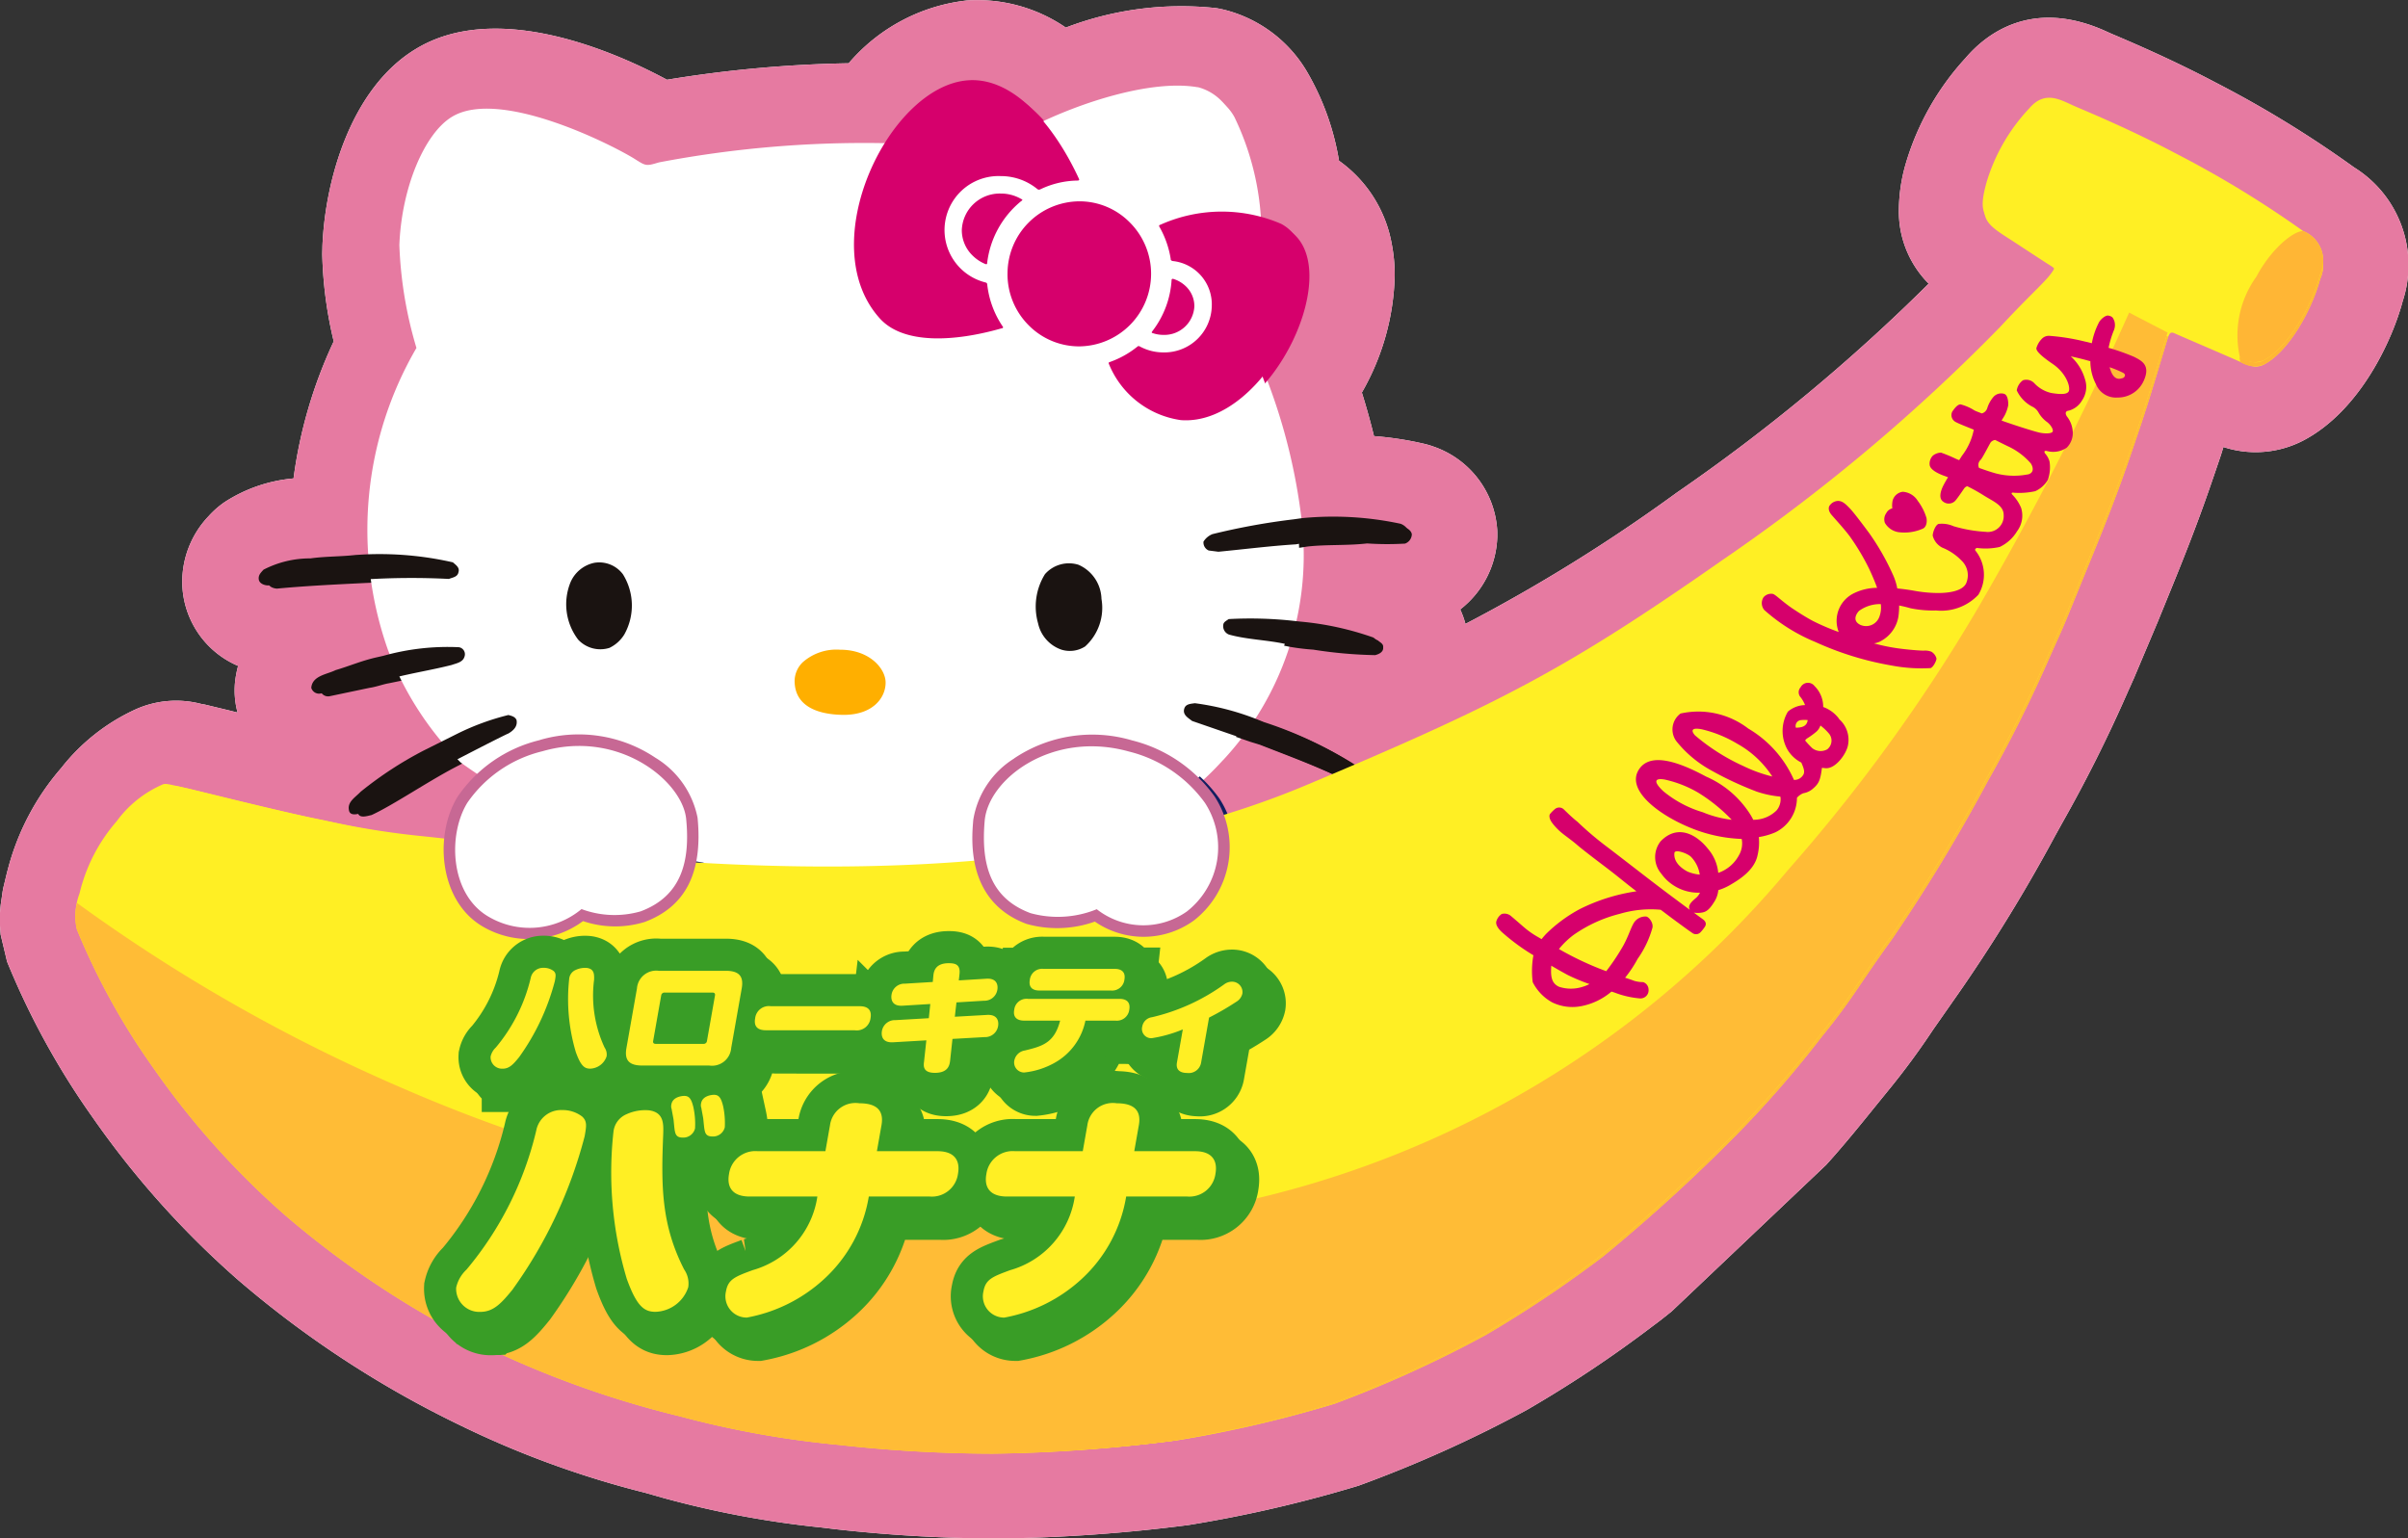
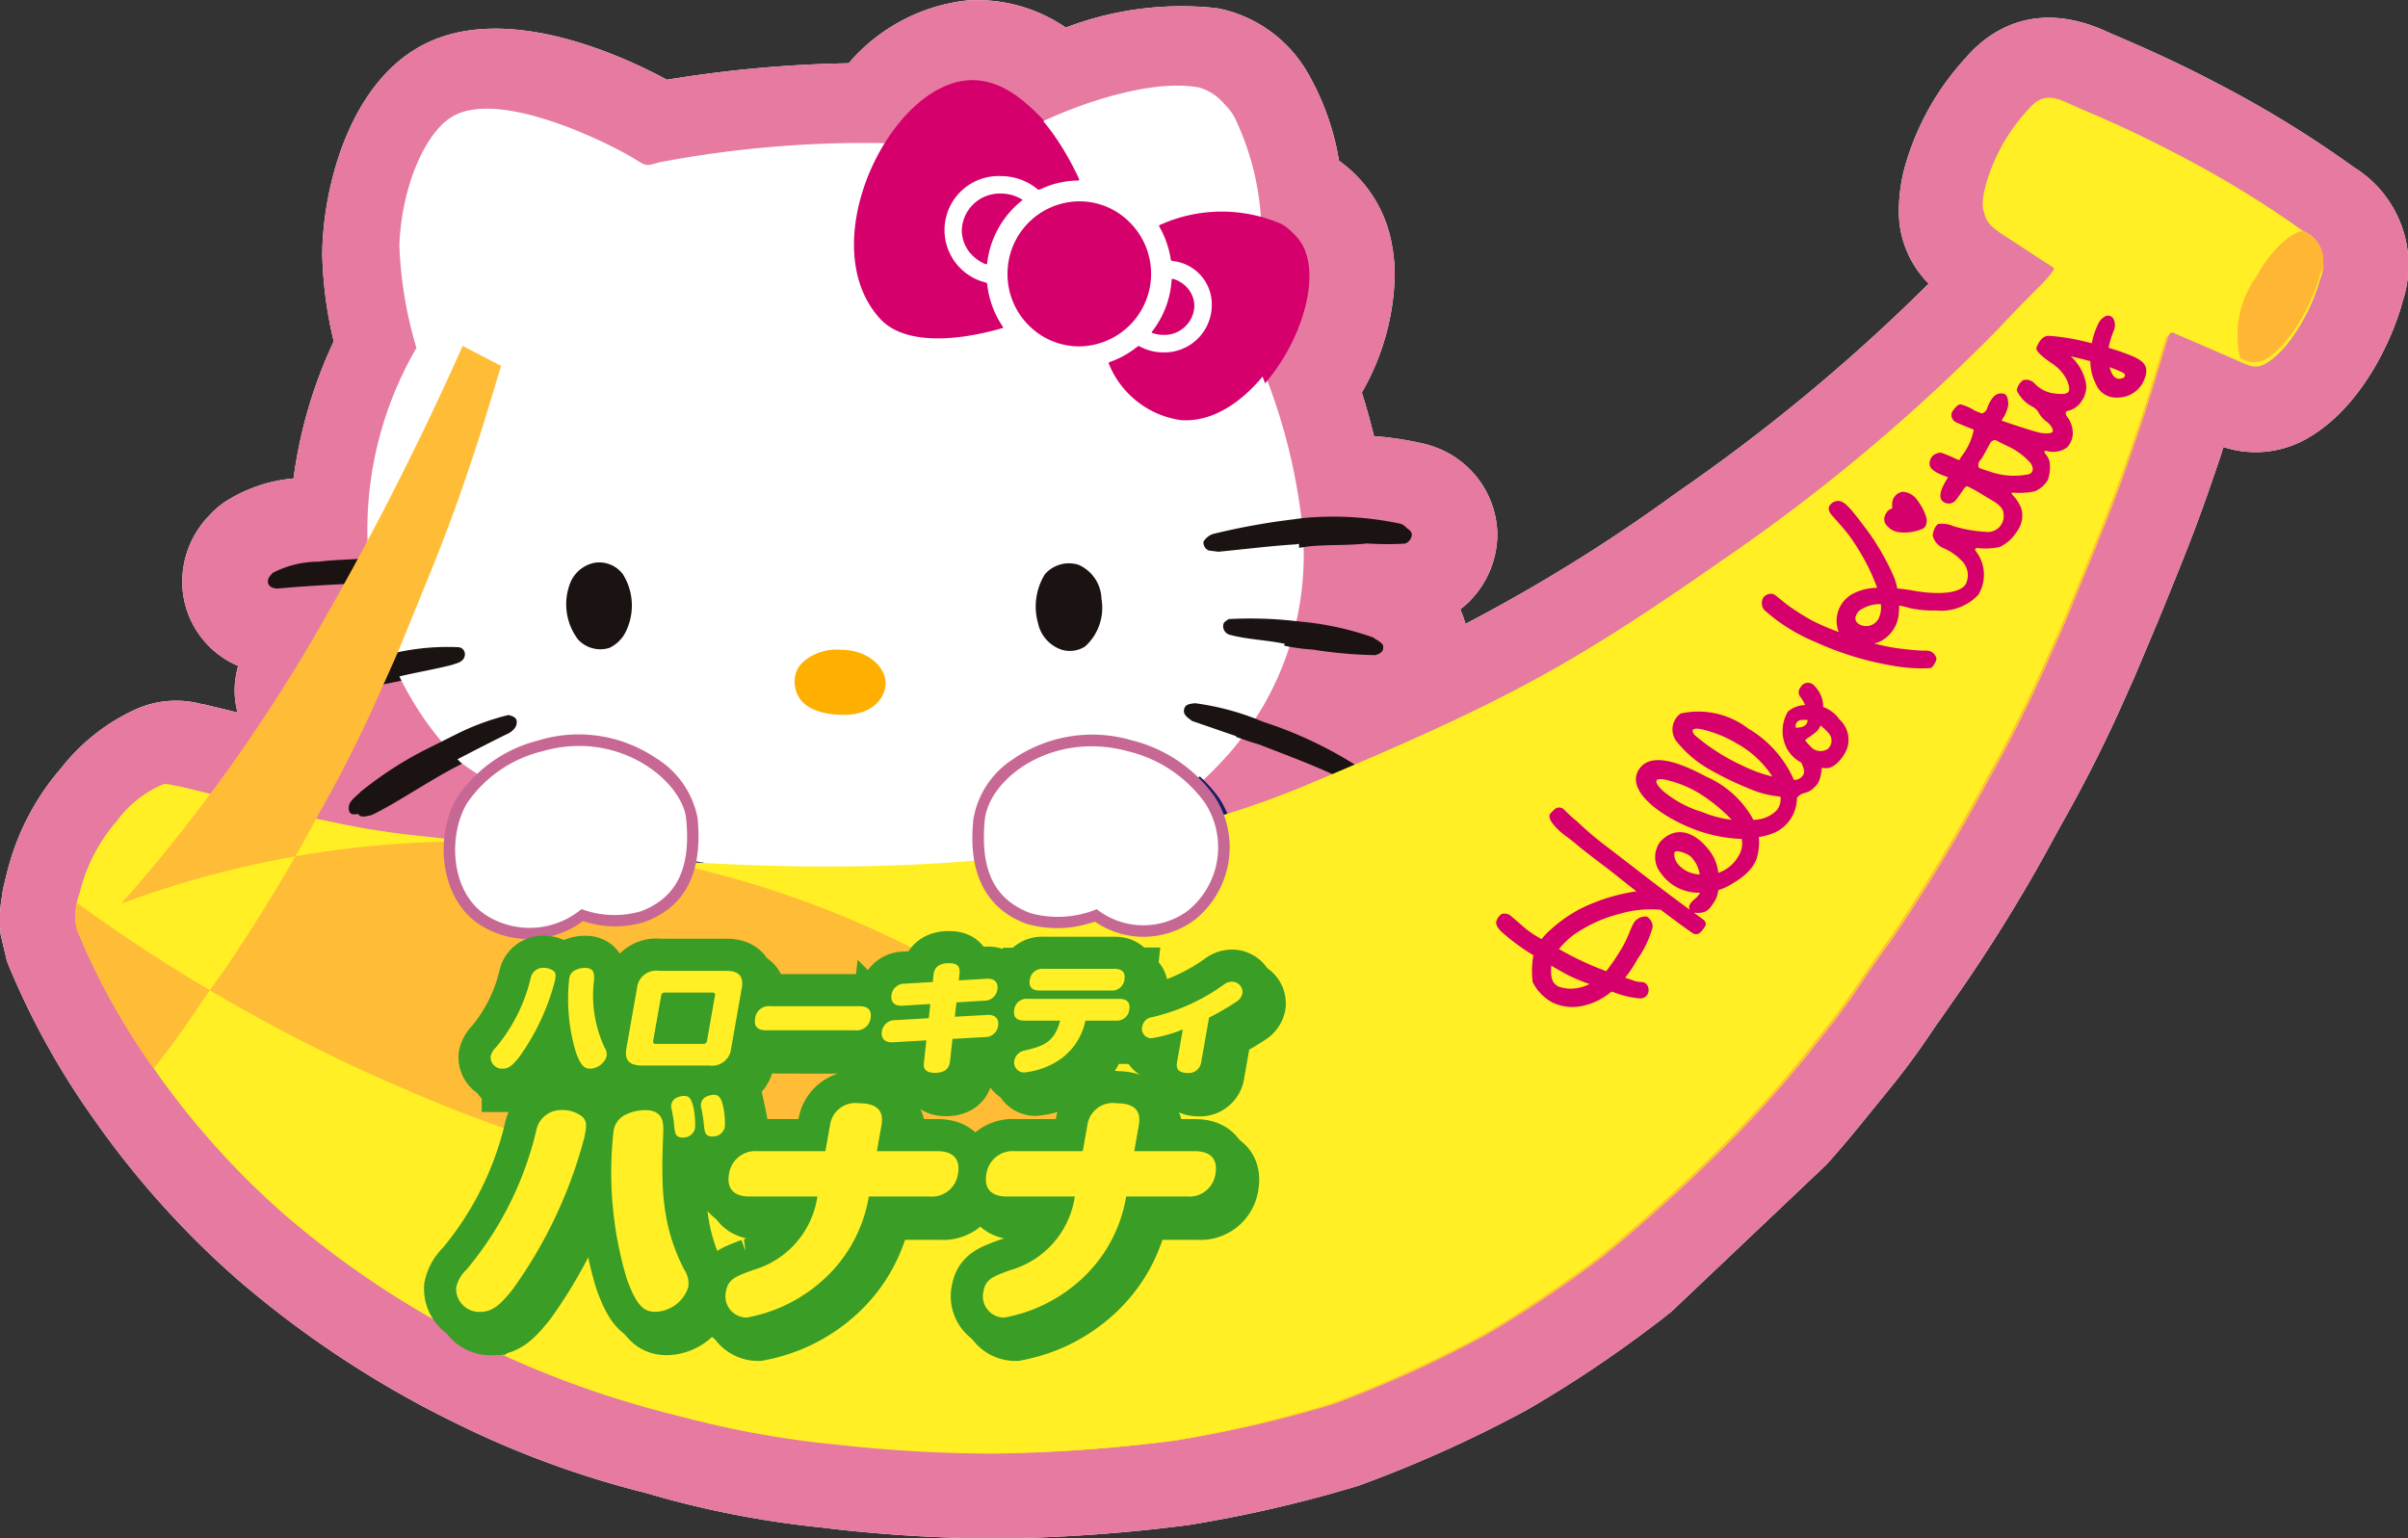
<svg xmlns="http://www.w3.org/2000/svg" xmlns:xlink="http://www.w3.org/1999/xlink" id="グループ_1372" data-name="グループ 1372" width="105" height="67.093" viewBox="0 0 105 67.093">
  <rect x="0" y="0" width="105" height="67.093" fill="#333333" stroke="none" />
  <defs>
    <clipPath id="clip-path">
      <rect id="長方形_362" data-name="長方形 362" width="105" height="67.093" fill="none" />
    </clipPath>
    <clipPath id="clip-path-2">
      <path id="パス_1111" data-name="パス 1111" d="M39.579,69.82a.466.466,0,0,0-.285.382,8.046,8.046,0,0,0,.286,3.188c.221.617.387.721.627.721a.777.777,0,0,0,.709-.533.541.541,0,0,0-.088-.387,5.341,5.341,0,0,1-.456-2.931c.008-.23.017-.476-.3-.522a.694.694,0,0,0-.084,0,.944.944,0,0,0-.406.087m-1.962.356A7.318,7.318,0,0,1,36.1,73.191a.768.768,0,0,0-.226.393.5.5,0,0,0,.523.527c.284,0,.455-.178.713-.5A9.975,9.975,0,0,0,38.668,70.3c.039-.225.057-.324-.053-.429a.69.69,0,0,0-.438-.141.546.546,0,0,0-.559.444" transform="translate(-35.871 -69.732)" fill="none" />
    </clipPath>
    <linearGradient id="linear-gradient" x1="-3.115" y1="3.87" x2="-3.024" y2="3.87" gradientUnits="objectBoundingBox">
      <stop offset="0" stop-color="#f0ad00" />
      <stop offset="0.507" stop-color="#fffcd9" />
      <stop offset="1" stop-color="#feaa00" />
    </linearGradient>
    <clipPath id="clip-path-3">
      <path id="パス_1112" data-name="パス 1112" d="M46.754,73l.35-1.986a.14.14,0,0,1,.149-.12h2.078c.084,0,.12.047.108.12L49.09,73a.141.141,0,0,1-.15.121H46.861c-.083,0-.12-.047-.107-.121M47,69.948a.839.839,0,0,0-.951.768L45.6,73.3c-.084.475.055.763.681.763h2.911a.836.836,0,0,0,.956-.763l.455-2.582c.081-.455-.038-.768-.685-.768Z" transform="translate(-45.574 -69.948)" fill="none" />
    </clipPath>
    <linearGradient id="linear-gradient-2" x1="-4.095" y1="3.95" x2="-4.002" y2="3.95" xlink:href="#linear-gradient" />
    <clipPath id="clip-path-4">
      <path id="パス_1113" data-name="パス 1113" d="M55.493,72.482a.6.6,0,0,0-.679.527c-.092.518.345.518.5.518h3.821A.6.6,0,0,0,59.821,73c.091-.518-.35-.518-.5-.518Z" transform="translate(-54.801 -72.482)" fill="none" />
    </clipPath>
    <linearGradient id="linear-gradient-3" x1="-7.606" y1="5.635" x2="-7.468" y2="5.635" xlink:href="#linear-gradient" />
    <clipPath id="clip-path-5">
      <path id="パス_1114" data-name="パス 1114" d="M66.132,69.948l-.025.272-1.209.073a.563.563,0,0,0-.581.475c-.028.162-.012.512.479.481l1.2-.073-.064.617-1.445.083a.571.571,0,0,0-.592.471c-.03.172-.013.517.484.491l1.444-.084-.1.92c-.022.193-.053.492.472.492.6,0,.641-.372.662-.553l.1-.921,1.394-.078a.569.569,0,0,0,.587-.475c.03-.172.006-.513-.479-.487l-1.4.079.07-.622,1.2-.073a.566.566,0,0,0,.581-.475c.029-.162.012-.512-.479-.481l-1.2.073.03-.267c.047-.424-.178-.481-.469-.481-.542,0-.646.3-.666.544" transform="translate(-63.89 -69.404)" fill="none" />
    </clipPath>
    <linearGradient id="linear-gradient-4" x1="-5.415" y1="3.751" x2="-5.328" y2="3.751" xlink:href="#linear-gradient" />
    <clipPath id="clip-path-6">
      <path id="パス_1115" data-name="パス 1115" d="M73.971,71.111a.537.537,0,0,0-.6.476c-.063.355.162.47.431.47h1.558c-.25.977-.783,1.113-1.531,1.3a.547.547,0,0,0-.452.413.435.435,0,0,0,.418.543A3.42,3.42,0,0,0,75.11,73.9a2.706,2.706,0,0,0,1.352-1.84H77.77a.542.542,0,0,0,.6-.476c.055-.308-.1-.47-.431-.47Zm.67-1.3a.539.539,0,0,0-.592.476c-.081.459.315.464.426.464H77.57a.536.536,0,0,0,.587-.475c.067-.376-.192-.465-.421-.465Z" transform="translate(-73.362 -69.81)" fill="none" />
    </clipPath>
    <linearGradient id="linear-gradient-5" x1="-6.412" y1="3.814" x2="-6.322" y2="3.814" xlink:href="#linear-gradient" />
    <clipPath id="clip-path-7">
      <path id="パス_1116" data-name="パス 1116" d="M86.1,70.846a8.715,8.715,0,0,1-3.134,1.427.491.491,0,0,0-.422.4.4.4,0,0,0,.407.512,5.837,5.837,0,0,0,1.352-.381l-.253,1.437c-.058.324.137.455.439.455a.544.544,0,0,0,.611-.455l.344-1.949a11.98,11.98,0,0,0,1.189-.69.557.557,0,0,0,.258-.355.453.453,0,0,0-.469-.513.566.566,0,0,0-.322.115" transform="translate(-82.54 -70.731)" fill="none" />
    </clipPath>
    <linearGradient id="linear-gradient-6" x1="-8.306" y1="4.266" x2="-8.204" y2="4.266" xlink:href="#linear-gradient" />
    <clipPath id="clip-path-8">
      <path id="パス_1117" data-name="パス 1117" d="M40.812,79.668a.934.934,0,0,0-.571.763,16.156,16.156,0,0,0,.574,6.377c.442,1.233.774,1.442,1.254,1.442a1.552,1.552,0,0,0,1.417-1.066,1.072,1.072,0,0,0-.176-.773,10.694,10.694,0,0,1-.91-5.865c.013-.46.033-.951-.61-1.046a1.49,1.49,0,0,0-.164-.008,1.9,1.9,0,0,0-.815.176m-3.924.71a14.612,14.612,0,0,1-3.03,6.032,1.529,1.529,0,0,0-.452.783,1.006,1.006,0,0,0,1.043,1.057c.57,0,.912-.355,1.427-.993a19.919,19.919,0,0,0,3.112-6.626c.079-.449.114-.648-.105-.857a1.389,1.389,0,0,0-.878-.282,1.092,1.092,0,0,0-1.117.888m5.865-1.138a.373.373,0,0,0,0,.178c.009.073.075.4.084.47s.038.418.057.5c.03.147.072.293.34.293a.523.523,0,0,0,.539-.4,3.431,3.431,0,0,0-.072-.92c-.088-.387-.193-.492-.395-.492-.1,0-.5.041-.556.366m1.283-.052a.375.375,0,0,0,0,.178c.009.073.075.4.084.47s.038.417.057.5c.03.146.072.293.339.293a.524.524,0,0,0,.54-.4,3.424,3.424,0,0,0-.073-.92c-.088-.387-.193-.492-.394-.492-.1,0-.5.042-.556.366" transform="translate(-33.396 -78.821)" fill="none" />
    </clipPath>
    <linearGradient id="linear-gradient-7" x1="-1.236" y1="1.473" x2="-1.196" y2="1.473" xlink:href="#linear-gradient" />
    <clipPath id="clip-path-9">
      <path id="パス_1118" data-name="パス 1118" d="M57.239,80.393l-.2,1.129H54.1a1.153,1.153,0,0,0-1.247.993c-.1.544.13.972.9.972h2.938a3.906,3.906,0,0,1-2.81,3.2c-.765.282-1.064.4-1.157.92a.926.926,0,0,0,.906,1.14,6.745,6.745,0,0,0,3.343-1.662,6.239,6.239,0,0,0,1.952-3.6h2.636a1.143,1.143,0,0,0,1.237-.993c.1-.543-.13-.972-.89-.972H59.274l.2-1.129c.127-.721-.313-.952-.961-.952a1.115,1.115,0,0,0-1.274.952" transform="translate(-52.712 -79.441)" fill="none" />
    </clipPath>
    <linearGradient id="linear-gradient-8" x1="-2.177" y1="1.529" x2="-2.133" y2="1.529" xlink:href="#linear-gradient" />
    <clipPath id="clip-path-10">
      <path id="パス_1119" data-name="パス 1119" d="M75.671,80.393l-.2,1.129H72.533a1.153,1.153,0,0,0-1.247.993c-.1.544.13.972.9.972h2.938a3.906,3.906,0,0,1-2.81,3.2c-.764.282-1.065.4-1.157.92a.927.927,0,0,0,.906,1.14,6.748,6.748,0,0,0,3.344-1.662,6.246,6.246,0,0,0,1.952-3.6H80a1.142,1.142,0,0,0,1.237-.993c.1-.543-.13-.972-.89-.972H77.706l.2-1.129c.127-.721-.313-.952-.961-.952a1.115,1.115,0,0,0-1.274.952" transform="translate(-71.144 -79.441)" fill="none" />
    </clipPath>
    <linearGradient id="linear-gradient-9" x1="-2.985" y1="1.529" x2="-2.941" y2="1.529" xlink:href="#linear-gradient" />
  </defs>
  <g id="グループ_1254" data-name="グループ 1254">
    <g id="グループ_1253" data-name="グループ 1253" clip-path="url(#clip-path)">
      <path id="パス_1050" data-name="パス 1050" d="M79.63,50.8c.763-.844,1.435-1.674,2.131-2.535l.587-.723a32.225,32.225,0,0,0,1.934-2.623l1.245-1.782a70.956,70.956,0,0,0,4.084-6.683l.3-.543a62.278,62.278,0,0,0,2.854-5.7l.285-.635,1.05-2.489.656-1.609c1.075-2.639,1.5-3.907,2-5.375l.088-.26s.043-.137.108-.348a4.513,4.513,0,0,0,3.467-.276c2.511-1.307,3.915-4.44,4.35-6.087a5.015,5.015,0,0,0-2.088-5.812l-.065-.044.014.01A47.8,47.8,0,0,0,96.613,3.6c-1.926-1.019-3.813-1.819-4.524-2.12l-.055-.024-.15-.068c-3.254-1.5-5.275.081-6.189,1.157A11.687,11.687,0,0,0,83.1,7.137a7.388,7.388,0,0,0-.3,2,4.459,4.459,0,0,0,1.3,3.234A79.723,79.723,0,0,1,73.107,21.49,72.528,72.528,0,0,1,63.9,27.209a3.927,3.927,0,0,0-.228-.631A4.165,4.165,0,0,0,65.289,23.4c0-.032,0-.064,0-.1,0-.082,0-.164-.008-.244a4.124,4.124,0,0,0-2.8-3.589q-.175-.062-.356-.106a14.429,14.429,0,0,0-2.213-.342c-.162-.667-.342-1.3-.529-1.9a10.715,10.715,0,0,0,1.433-5.1,7.123,7.123,0,0,0-.129-1.375,5.67,5.67,0,0,0-2.3-3.633,11.34,11.34,0,0,0-1.4-3.891A5.835,5.835,0,0,0,53.3.406c-.082-.019-.188-.039-.275-.053a14.113,14.113,0,0,0-6.551.85A6.817,6.817,0,0,0,42.156.021a7.932,7.932,0,0,0-5.149,2.738,54.166,54.166,0,0,0-7.923.719C26.991,2.35,21.7-.058,18.108,2.15c-2.8,1.706-3.936,5.7-4.049,8.595,0,.118-.007.237-.007.358a17.911,17.911,0,0,0,.5,3.784A20.327,20.327,0,0,0,12.8,20.865a6.576,6.576,0,0,0-3,1.029,3.943,3.943,0,0,0-.709.623,4.148,4.148,0,0,0-1.144,2.838c0,.142.007.276.019.4a4,4,0,0,0,2.417,3.286,4.665,4.665,0,0,0-.138.75c-.009.107-.014.215-.014.322a3.722,3.722,0,0,0,.129.962l-.4-.1-1.038-.25L8.9,30.722,8.776,30.7a4.321,4.321,0,0,0-2.875.242,8.729,8.729,0,0,0-3.229,2.55A10.949,10.949,0,0,0,.338,37.931l-.026.092-.166.69c-.006.025-.008.032-.008.032L.111,38.9c0,.018-.074.516-.081.566L0,39.805v.01c0,.079,0,.558,0,.558s.028.387.028.387.28,1.176.28,1.176A33.744,33.744,0,0,0,4.032,48.72a39.207,39.207,0,0,0,6.349,7.1,44.512,44.512,0,0,0,9.639,6.316A41.172,41.172,0,0,0,28.127,65.1l.8.228a42.321,42.321,0,0,0,6.912,1.29l.549.067a64.7,64.7,0,0,0,7.156.41,70.627,70.627,0,0,0,8.273-.586,57.028,57.028,0,0,0,7.419-1.716,55.093,55.093,0,0,0,7.31-3.287,52.627,52.627,0,0,0,5.537-3.687c.251-.182.526-.4.816-.635ZM5.653,31.069l.024-.014.058-.028c-.027.014-.055.027-.082.042" transform="translate(0 0)" fill="#fff" />
      <path id="パス_1051" data-name="パス 1051" d="M79.63,50.8c.763-.844,1.435-1.674,2.131-2.535l.587-.723a32.225,32.225,0,0,0,1.934-2.623l1.245-1.782a70.956,70.956,0,0,0,4.084-6.683l.3-.543a62.278,62.278,0,0,0,2.854-5.7l.285-.635,1.05-2.489.656-1.609c1.075-2.639,1.5-3.907,2-5.375l.088-.26s.043-.137.108-.348a4.513,4.513,0,0,0,3.467-.276c2.511-1.307,3.915-4.44,4.35-6.087a5.015,5.015,0,0,0-2.088-5.812l-.065-.044.014.01A47.8,47.8,0,0,0,96.613,3.6c-1.926-1.019-3.813-1.819-4.524-2.12l-.055-.024-.15-.068c-3.254-1.5-5.275.081-6.189,1.157A11.687,11.687,0,0,0,83.1,7.137a7.388,7.388,0,0,0-.3,2,4.459,4.459,0,0,0,1.3,3.234A79.723,79.723,0,0,1,73.107,21.49,72.528,72.528,0,0,1,63.9,27.209a3.927,3.927,0,0,0-.228-.631A4.165,4.165,0,0,0,65.289,23.4c0-.032,0-.064,0-.1,0-.082,0-.164-.008-.244a4.124,4.124,0,0,0-2.8-3.589q-.175-.062-.356-.106a14.429,14.429,0,0,0-2.213-.342c-.162-.667-.342-1.3-.529-1.9a10.715,10.715,0,0,0,1.433-5.1,7.123,7.123,0,0,0-.129-1.375,5.67,5.67,0,0,0-2.3-3.633,11.34,11.34,0,0,0-1.4-3.891A5.835,5.835,0,0,0,53.3.406c-.082-.019-.188-.039-.275-.053a14.113,14.113,0,0,0-6.551.85A6.817,6.817,0,0,0,42.156.021a7.932,7.932,0,0,0-5.149,2.738,54.166,54.166,0,0,0-7.923.719C26.991,2.35,21.7-.058,18.108,2.15c-2.8,1.706-3.936,5.7-4.049,8.595,0,.118-.007.237-.007.358a17.911,17.911,0,0,0,.5,3.784A20.327,20.327,0,0,0,12.8,20.865a6.576,6.576,0,0,0-3,1.029,3.943,3.943,0,0,0-.709.623,4.148,4.148,0,0,0-1.144,2.838c0,.142.007.276.019.4a4,4,0,0,0,2.417,3.286,4.665,4.665,0,0,0-.138.75c-.009.107-.014.215-.014.322a3.722,3.722,0,0,0,.129.962l-.4-.1-1.038-.25L8.9,30.722,8.776,30.7a4.321,4.321,0,0,0-2.875.242,8.729,8.729,0,0,0-3.229,2.55A10.949,10.949,0,0,0,.338,37.931l-.026.092-.166.69c-.006.025-.008.032-.008.032L.111,38.9c0,.018-.074.516-.081.566L0,39.805v.01c0,.079,0,.558,0,.558s.028.387.028.387.28,1.176.28,1.176A33.744,33.744,0,0,0,4.032,48.72a39.207,39.207,0,0,0,6.349,7.1,44.512,44.512,0,0,0,9.639,6.316A41.172,41.172,0,0,0,28.127,65.1l.8.228a42.321,42.321,0,0,0,6.912,1.29l.549.067a64.7,64.7,0,0,0,7.156.41,70.627,70.627,0,0,0,8.273-.586,57.028,57.028,0,0,0,7.419-1.716,55.093,55.093,0,0,0,7.31-3.287,52.627,52.627,0,0,0,5.537-3.687c.251-.182.526-.4.816-.635ZM5.653,31.069l.024-.014.058-.028c-.027.014-.055.027-.082.042" transform="translate(0 0)" fill="#e67aa1" />
      <path id="パス_1052" data-name="パス 1052" d="M63.965,35.723a13.117,13.117,0,0,0,3.45-10.23,25.532,25.532,0,0,0-2.243-8.021,18.385,18.385,0,0,0,.447-3.988,11.841,11.841,0,0,0-1.161-5.8A2.2,2.2,0,0,0,63.1,6.617l-.028-.006-.028,0c-1.959-.332-5.033.632-7.214,1.733-.021.008-1.806.937-2,1.038a1.028,1.028,0,0,1-.313,0,17.811,17.811,0,0,0-4.13-.34,47.5,47.5,0,0,0-9.7.835c-.566.167-.567.167-1.089-.169C37.51,9.039,32.73,6.649,30.69,7.9c-1.162.707-2.175,3.022-2.275,5.563a17.668,17.668,0,0,0,.742,4.467,15.688,15.688,0,0,0-1.249,13.078,13.814,13.814,0,0,0,3.164,4.917,24.6,24.6,0,0,0,9.3,4.122,40.141,40.141,0,0,0,15.464.09,13.992,13.992,0,0,0,8.127-4.416" transform="translate(-10.63 -2.576)" fill="#fff" />
      <path id="パス_1053" data-name="パス 1053" d="M32.632,52.441c.256-.145.427-.327.373-.6-.062-.145-.214-.18-.353-.216a10.831,10.831,0,0,0-2.214.812l-1.477.743a16.056,16.056,0,0,0-2.723,1.782c-.226.239-.575.431-.51.785.038.312.426.166.6.132.9-.41,2.393-1.422,3.61-2.065,0,0,2.062-1.076,2.7-1.375" transform="translate(-10.129 -20.333)" fill="#1a1311" />
      <path id="パス_1054" data-name="パス 1054" d="M26.67,48.058c.813-.207,1.651-.338,2.465-.545.2-.073.486-.113.557-.362a.309.309,0,0,0-.244-.409,10.336,10.336,0,0,0-3.273.372l-.286.065c-.662.147-1.2.387-1.791.558-.375.189-1.011.238-1.057.768a.353.353,0,0,0,.408.249l1.732-.364c.306-.044.617-.164.847-.2Z" transform="translate(-9.075 -18.391)" fill="#1a1311" />
      <path id="パス_1055" data-name="パス 1055" d="M23.86,41.215a32.139,32.139,0,0,1,3.674-.024c.143-.064.37-.077.41-.285.069-.205-.107-.316-.241-.435a14.337,14.337,0,0,0-3.864-.342l-.353.021c-.65.075-1.326.059-1.965.149a4.39,4.39,0,0,0-2.039.491c-.106.121-.225.222-.207.409s.224.266.392.276c1.287-.121,2.565-.181,3.877-.246Z" transform="translate(-7.591 -15.805)" fill="#1a1311" />
      <path id="パス_1056" data-name="パス 1056" d="M88.2,52.347l-2.309-.8c-.164-.132-.429-.266-.336-.544.062-.193.273-.2.458-.226a11.36,11.36,0,0,1,2.565.648l.432.172a16.852,16.852,0,0,1,3.811,1.783c.093.144.258.318.139.524a.6.6,0,0,1-.663.093c-1.191-.583-2.429-1.033-3.666-1.518Z" transform="translate(-33.687 -19.998)" fill="#1a1311" />
      <path id="パス_1057" data-name="パス 1057" d="M91.042,45.813c-.795-.176-1.666-.187-2.446-.408a.391.391,0,0,1-.24-.444c.017-.11.145-.162.232-.23a17.514,17.514,0,0,1,2.7.063l.44.048a12.987,12.987,0,0,1,3.15.69c.1.088.249.147.23.3.022.21-.192.3-.347.341a19.458,19.458,0,0,1-2.7-.239,10.017,10.017,0,0,1-1.017-.122" transform="translate(-34.796 -17.602)" fill="#1a1311" />
      <path id="パス_1058" data-name="パス 1058" d="M90.934,38.626c-1.13.071-2.241.214-3.354.321l-.421-.053a.379.379,0,0,1-.226-.386.808.808,0,0,1,.388-.326,29.214,29.214,0,0,1,3.531-.643l.355-.05a13.947,13.947,0,0,1,4.278.244c.124.044.3.162.313.316a.448.448,0,0,1-.294.4,13.252,13.252,0,0,1-1.657-.007c-.872.1-1.757.041-2.6.135Z" transform="translate(-34.236 -14.742)" fill="#1a1311" />
      <path id="パス_1059" data-name="パス 1059" d="M77.066,44.38a1.223,1.223,0,0,1-1.021.138,1.553,1.553,0,0,1-1.017-1.143,2.665,2.665,0,0,1,.295-2.135,1.388,1.388,0,0,1,1.458-.407,1.665,1.665,0,0,1,1,1.481,2.262,2.262,0,0,1-.712,2.067" transform="translate(-29.513 -16.06)" fill="#1a1311" />
      <path id="パス_1060" data-name="パス 1060" d="M43.17,44.419a1.317,1.317,0,0,1-1.345-.359,2.534,2.534,0,0,1-.33-2.5,1.442,1.442,0,0,1,1.034-.841,1.285,1.285,0,0,1,1.237.5,2.568,2.568,0,0,1,.058,2.62,1.547,1.547,0,0,1-.653.581" transform="translate(-16.273 -16.034)" fill="#1a1311" />
      <path id="パス_1061" data-name="パス 1061" d="M59.635,46.951h0a2.2,2.2,0,0,0-1.626.541,1.142,1.142,0,0,0-.355.806c0,1.284,1.336,1.478,2.134,1.481,1.245,0,1.815-.723,1.816-1.4,0-.6-.682-1.424-1.969-1.427" transform="translate(-22.707 -18.492)" fill="#ffaf00" />
      <path id="パス_1062" data-name="パス 1062" d="M67.593,14.931a2.345,2.345,0,0,1,.687-4.613,2.493,2.493,0,0,1,1.557.54.164.164,0,0,0,.086.049.193.193,0,0,0,.088-.024,3.852,3.852,0,0,1,1.581-.372c.029,0,.069,0,.082-.025s0-.038-.014-.071C70.624,8.173,68.857,6,66.836,6.16c-3.419.265-6.72,7.1-3.818,10.328,1.024,1.146,3.235,1.027,5.3.439.027,0,.052-.008.06-.034s-.013-.044-.03-.07a4.04,4.04,0,0,1-.653-1.783.156.156,0,0,0-.02-.075.162.162,0,0,0-.078-.033" transform="translate(-24.381 -2.423)" fill="#d6006c" fill-rule="evenodd" />
      <path id="パス_1063" data-name="パス 1063" d="M70.737,17.271A4.076,4.076,0,0,1,72.2,14.616c.028-.021.067-.046.065-.065s-.032-.032-.059-.045a1.746,1.746,0,0,0-.878-.232,1.647,1.647,0,0,0-1.693,1.6,1.538,1.538,0,0,0,.463,1.1,1.717,1.717,0,0,0,.541.363c.029.012.054.026.078.012s.017-.041.021-.073" transform="translate(-27.425 -5.622)" fill="#d6006c" fill-rule="evenodd" />
      <path id="パス_1064" data-name="パス 1064" d="M87.637,16.1a6.511,6.511,0,0,0-5.246.035c-.018.006-.048.013-.057.038s.009.048.015.058a4.081,4.081,0,0,1,.488,1.39c0,.024,0,.039.018.053s.036.025.057.032a1.892,1.892,0,0,1,1.708,1.964,2.058,2.058,0,0,1-2.1,2,2.149,2.149,0,0,1-1.023-.257.128.128,0,0,0-.052-.018.089.089,0,0,0-.044.018,4.033,4.033,0,0,1-1.206.675.065.065,0,0,0-.045.027.061.061,0,0,0,0,.047,3.975,3.975,0,0,0,3.13,2.454c3.79.287,7.131-7.036,4.359-8.519" transform="translate(-31.564 -6.127)" fill="#d6006c" fill-rule="evenodd" />
      <path id="パス_1065" data-name="パス 1065" d="M83.268,22.741a1.444,1.444,0,0,0,.464.078,1.3,1.3,0,0,0,1.345-1.249,1.191,1.191,0,0,0-.357-.849,1.362,1.362,0,0,0-.547-.33c-.012-.005-.05-.013-.061,0a.058.058,0,0,0-.022.049,4.035,4.035,0,0,1-.833,2.215c-.007.013-.031.041-.03.056s.027.03.042.032" transform="translate(-32.778 -8.028)" fill="#d6006c" fill-rule="evenodd" />
      <path id="パス_1066" data-name="パス 1066" d="M72.9,17.985a3.138,3.138,0,0,1,3.115-3.151,3.067,3.067,0,0,1,2.194.914,3.152,3.152,0,0,1-2.192,5.384,3.078,3.078,0,0,1-2.191-.91,3.137,3.137,0,0,1-.926-2.237" transform="translate(-28.712 -5.842)" fill="#d6006c" />
      <path id="パス_1067" data-name="パス 1067" d="M90.043,13.347c-1.081-.687-1.323-.9-.936-2.277A8.03,8.03,0,0,1,90.95,7.888c.709-.834,1.389-.347,2.043-.071s2.456,1.036,4.293,2.008a45,45,0,0,1,5.559,3.384,1.4,1.4,0,0,1,.74,1.886c-.345,1.306-1.357,3.156-2.454,3.727-.4.207-.764,0-1.2-.194s-2.5-1.079-2.681-1.163-.225-.016-.293.153-.7,2.388-1.23,3.948-.913,2.737-2.006,5.419c-1.544,3.782-1.125,2.791-1.938,4.611A58.615,58.615,0,0,1,89.083,37a74.711,74.711,0,0,1-4.158,6.865c-1.471,2.028-1.732,2.625-3.051,4.239a46.88,46.88,0,0,1-3.757,4.324,75.154,75.154,0,0,1-5.813,5.3,52.039,52.039,0,0,1-5.093,3.41,50.825,50.825,0,0,1-6.592,3,53.049,53.049,0,0,1-6.886,1.6,67.11,67.11,0,0,1-7.776.553,61.635,61.635,0,0,1-6.7-.382,41.747,41.747,0,0,1-6.888-1.24,42.608,42.608,0,0,1-8.212-2.908,40.781,40.781,0,0,1-8.853-5.767,35.194,35.194,0,0,1-5.771-6.437,30,30,0,0,1-3.329-6.023,2.791,2.791,0,0,1,.109-1.57,7.388,7.388,0,0,1,1.609-3.128,4.867,4.867,0,0,1,1.983-1.6c.125-.071.336,0,.667.066s4.487,1.123,6.279,1.466a35.381,35.381,0,0,0,4.21.692c6.745.678,24.724,3.585,38.47-2.186C68,33.716,70.908,32.2,77.661,27.468A79.82,79.82,0,0,0,89.71,17.347c1.163-1.254,1.871-1.878,2.157-2.254.245-.324.259-.4-.063-.6s-1.461-.954-1.761-1.146" transform="translate(-2.416 -2.923)" fill="#ffef24" />
      <path id="パス_1068" data-name="パス 1068" d="M6.215,48.438a2.213,2.213,0,0,0-.006,1.152,29.966,29.966,0,0,0,3.328,6.023,35.254,35.254,0,0,0,5.771,6.437,40.813,40.813,0,0,0,8.853,5.767,42.623,42.623,0,0,0,8.212,2.908,41.814,41.814,0,0,0,6.888,1.24,61.657,61.657,0,0,0,6.7.382,66.857,66.857,0,0,0,7.777-.553,52.95,52.95,0,0,0,6.886-1.6,50.777,50.777,0,0,0,6.591-3,52.007,52.007,0,0,0,5.093-3.41,74.935,74.935,0,0,0,5.813-5.3,46.968,46.968,0,0,0,3.758-4.324c1.319-1.614,1.581-2.211,3.051-4.239a74.7,74.7,0,0,0,4.158-6.865,58.593,58.593,0,0,0,2.7-5.406c.813-1.82.394-.829,1.938-4.611,1.093-2.682,1.48-3.864,2.006-5.419s1.162-3.781,1.23-3.948c-.989-.517-1.328-.685-1.671-.87a133.48,133.48,0,0,1-6.5,12.729,73.509,73.509,0,0,1-8.315,11.486A42.85,42.85,0,0,1,56.291,61.513a40.683,40.683,0,0,1-11.2.717A70.5,70.5,0,0,1,33.19,60.6a66.762,66.762,0,0,1-12.672-4.042,73.07,73.07,0,0,1-14.3-8.116" transform="translate(-2.417 -8.982)" fill="#ffbc36" />
-       <path id="パス_1069" data-name="パス 1069" d="M161.069,22.462a1.1,1.1,0,0,0,1.027.118c1.1-.571,2.109-2.421,2.454-3.727a1.4,1.4,0,0,0-.74-1.886c-.441.008-1.392.789-2.026,1.98a4.346,4.346,0,0,0-.715,3.515" transform="translate(-63.381 -6.682)" fill="#ffb635" />
      <path id="パス_1070" data-name="パス 1070" d="M122.781,50.879a1.484,1.484,0,0,0-.689-.512,1.262,1.262,0,0,0-.375-.909.36.36,0,0,0-.6.05.321.321,0,0,0-.03.4,1.37,1.37,0,0,1,.222.377,1.171,1.171,0,0,0-.746.285,1.647,1.647,0,0,0-.038,1.606,1.478,1.478,0,0,0,.62.6c.108.245.159.4.09.521a.446.446,0,0,1-.41.232,4.865,4.865,0,0,0-1.985-2.231,3.563,3.563,0,0,0-2.936-.652.857.857,0,0,0-.189,1.2,5.008,5.008,0,0,0,1.454,1.238,14.5,14.5,0,0,0,2.043.958,4.412,4.412,0,0,0,.985.212.17.17,0,0,1,.043.012.758.758,0,0,1-.168.592,1.421,1.421,0,0,1-1.013.406,2.386,2.386,0,0,0-.159-.279,4.293,4.293,0,0,0-1.9-1.6c-1.259-.68-2.426-1.039-2.9-.318-.595.9.863,1.988,2.244,2.549a6.405,6.405,0,0,0,2.211.479,1.012,1.012,0,0,1-.122.711,1.61,1.61,0,0,1-.892.761,1.878,1.878,0,0,0-.456-1.055c-.467-.587-1.3-1.094-2.051-.309a1.1,1.1,0,0,0,.029,1.391,1.98,1.98,0,0,0,1.646.832.143.143,0,0,0,.039,0,.721.721,0,0,1-.2.249c-.146.13-.36.307-.239.494-.213-.155-.488-.362-.864-.643-.907-.677-1.993-1.532-2.822-2.162a13.913,13.913,0,0,1-1.2-1.021c-.252-.2-.481-.431-.59-.535a.29.29,0,0,0-.379-.023,1.538,1.538,0,0,0-.22.221c-.048.062-.041.213.1.4a2.561,2.561,0,0,0,.459.464c.125.1.423.314.614.481s.724.575,1.229.957.725.574,1.117.88c.067.052.145.11.231.178a8.093,8.093,0,0,0-2.448.767,6.281,6.281,0,0,0-1.477,1.087,2.886,2.886,0,0,0-.191.224c-.058-.036-.11-.064-.169-.1a3.6,3.6,0,0,1-.6-.421c-.3-.259-.509-.439-.59-.507a.44.44,0,0,0-.375-.067.573.573,0,0,0-.228.3c-.03.074-.038.238.245.5a9.047,9.047,0,0,0,1.358,1,3.822,3.822,0,0,0-.03,1.169,2.059,2.059,0,0,0,.85.88,2.008,2.008,0,0,0,1.289.155,2.839,2.839,0,0,0,1.28-.626c.039.013.084.028.124.039a4,4,0,0,0,1.127.259.356.356,0,0,0,.359-.4.343.343,0,0,0-.237-.31,1.337,1.337,0,0,1-.41-.062c-.062-.028-.195-.071-.372-.128a5.234,5.234,0,0,0,.541-.815,4.357,4.357,0,0,0,.646-1.357c.048-.212-.164-.484-.28-.484a.587.587,0,0,0-.53.28c-.155.261-.26.671-.538,1.121a9.3,9.3,0,0,1-.66.972c-.107-.039-.214-.082-.319-.122a13.487,13.487,0,0,1-1.733-.839,3.548,3.548,0,0,1,.633-.612,6.056,6.056,0,0,1,2.011-.917,4.706,4.706,0,0,1,1.773-.176c.177.132.349.262.5.373.56.415.74.543.866.628a.268.268,0,0,0,.37-.032,1.64,1.64,0,0,0,.179-.229c.04-.062.1-.188-.079-.323-.084-.061-.206-.15-.4-.294a1.028,1.028,0,0,0,.409-.013c.13-.033.269-.113.474-.449a1.118,1.118,0,0,0,.18-.513,2.493,2.493,0,0,0,.49-.211c.337-.2,1.077-.619,1.215-1.312a2.37,2.37,0,0,0,.054-.781,3.059,3.059,0,0,0,.727-.211,1.666,1.666,0,0,0,.927-1.495.673.673,0,0,1,.278-.2.849.849,0,0,0,.444-.223c.226-.2.3-.352.362-.878.056,0,.108.013.17.014.427.026.9-.627.963-1a1.2,1.2,0,0,0-.39-1.13M111.95,62.4a1.891,1.891,0,0,1-.306.122,1.659,1.659,0,0,1-1.021-.005c-.3-.142-.373-.4-.332-.915.269.158.516.3.726.41a8.645,8.645,0,0,0,.934.387m4.267-4.879c-.2-.1-.635-.38-.582-.817.019-.178.582.02.73.181a1.416,1.416,0,0,1,.369.762,1.8,1.8,0,0,1-.518-.126m-1.073-3.5c-.4-.381-.4-.584.074-.5a5.006,5.006,0,0,1,1.449.569,7.31,7.31,0,0,1,1.454,1.177,4.7,4.7,0,0,1-1.262-.329,4.856,4.856,0,0,1-1.715-.917m3.484-1.086a8.91,8.91,0,0,1-2.1-1.332c-.17-.19-.181-.361.3-.264a5.372,5.372,0,0,1,1.524.62,4.3,4.3,0,0,1,1.532,1.429,6.383,6.383,0,0,1-1.254-.453m2.506-2a1.2,1.2,0,0,1,.284,0c-.036.273-.26.33-.513.329a.254.254,0,0,1,.229-.329m1.141,1.264a.589.589,0,0,1-.661-.047,4.162,4.162,0,0,1-.307-.332.3.3,0,0,1,.1-.1,3.292,3.292,0,0,0,.387-.283.618.618,0,0,0,.176-.269,2.279,2.279,0,0,1,.361.339.48.48,0,0,1-.058.69" transform="translate(-42.495 -19.42)" fill="#d6006c" />
      <path id="パス_1071" data-name="パス 1071" d="M143.125,24.824a9.676,9.676,0,0,0-1.145-.409,4.11,4.11,0,0,1,.221-.739.6.6,0,0,0,.026-.434c-.047-.092-.052-.189-.262-.225-.115-.018-.33.151-.407.3a3.235,3.235,0,0,0-.3.9c-.093-.024-.185-.049-.281-.068a9.26,9.26,0,0,0-1.554-.252.415.415,0,0,0-.347.141.948.948,0,0,0-.227.4c0,.088.085.255.709.679s.791,1.054.689,1.2-.482.1-.746.058a1.441,1.441,0,0,1-.733-.416.477.477,0,0,0-.493-.137.666.666,0,0,0-.272.441,1.515,1.515,0,0,0,.718.727.6.6,0,0,1,.216.213,1.3,1.3,0,0,0,.359.416c.178.123.31.348.265.435s-.312.093-.547.047-1.157-.342-1.669-.528c.047-.085.095-.163.131-.221a1.632,1.632,0,0,0,.155-.436c.01-.1,0-.447-.175-.5a.449.449,0,0,0-.474.144,1.405,1.405,0,0,0-.262.485.334.334,0,0,1-.235.221c-.124-.048-.238-.089-.318-.129a2.073,2.073,0,0,0-.6-.264c-.15,0-.3.232-.358.31a.335.335,0,0,0,.14.452c.144.081.438.192.79.336a2.683,2.683,0,0,1-.517,1.137c-.03.051-.072.114-.118.186l-.135-.056a6.29,6.29,0,0,0-.65-.271.583.583,0,0,0-.356.132.5.5,0,0,0-.139.4c.016.162.224.329.641.48.046.015.1.037.159.06a4.115,4.115,0,0,0-.232.41c-.037.087-.223.484.022.649a.388.388,0,0,0,.53-.05c.088-.1.292-.4.377-.522a.25.25,0,0,1,.136-.1,7.787,7.787,0,0,1,.713.393c.415.263.868.431.868.846a.688.688,0,0,1-.781.736,6.12,6.12,0,0,1-1.395-.244,1.236,1.236,0,0,0-.651-.1c-.139.047-.253.368-.253.509a.812.812,0,0,0,.413.519,2.417,2.417,0,0,1,.842.567.878.878,0,0,1,.2.979c-.163.358-.793.424-1.189.426a5.9,5.9,0,0,1-1.075-.1c-.215-.039-.47-.073-.727-.1a2.533,2.533,0,0,0-.2-.618,10.6,10.6,0,0,0-1.011-1.77c-.4-.538-.688-.912-.82-1.054-.243-.261-.37-.357-.55-.356a.457.457,0,0,0-.339.179c-.055.055-.121.215.078.442s.558.621.775.912a10.139,10.139,0,0,1,.85,1.424c.143.309.257.579.341.816a2.322,2.322,0,0,0-1.029.247,1.331,1.331,0,0,0-.637,1.672,9.953,9.953,0,0,1-1.121-.479c-.356-.189-.728-.437-.894-.547-.437-.3-.7-.576-.831-.624a.43.43,0,0,0-.417.144.468.468,0,0,0,.032.55,7.748,7.748,0,0,0,2.214,1.387,13.428,13.428,0,0,0,3.3,1.02,6.953,6.953,0,0,0,1.706.115c.115-.032.258-.318.258-.413a.487.487,0,0,0-.222-.3.762.762,0,0,0-.336-.046c-.113,0-.458-.019-.927-.076a8.13,8.13,0,0,1-1.238-.233.886.886,0,0,0,.333-.119,1.479,1.479,0,0,0,.727-1.034,3.457,3.457,0,0,0,.033-.49c.2.038.373.083.5.121a4.865,4.865,0,0,0,1.1.094,2.215,2.215,0,0,0,1.837-.682,1.676,1.676,0,0,0-.127-1.915c-.056-.063.053-.135.1-.112a2.794,2.794,0,0,0,.953-.048,1.742,1.742,0,0,0,.752-.68,1.132,1.132,0,0,0,.179-1.01,1.788,1.788,0,0,0-.369-.564c-.1-.1-.019-.113.065-.1a3.24,3.24,0,0,0,.915-.067,1.215,1.215,0,0,0,.546-.49,1.644,1.644,0,0,0,.074-.8.854.854,0,0,0-.19-.347c-.036-.048-.074-.153.1-.106a1.037,1.037,0,0,0,.838-.15.9.9,0,0,0,.253-.756,1.154,1.154,0,0,0-.245-.592c-.076-.114-.085-.235.075-.255a.934.934,0,0,0,.574-.435,1.049,1.049,0,0,0,.13-.944,2.123,2.123,0,0,0-.613-.98c.245.051.55.127.85.212a2.181,2.181,0,0,0,.245,1,.934.934,0,0,0,.934.575,1.23,1.23,0,0,0,1.168-.8c.244-.595-.1-.8-.416-.953m-11.09,11.27a.613.613,0,0,1-.83.347c-.393-.2-.114-.546-.047-.609a1.56,1.56,0,0,1,.94-.291,1.129,1.129,0,0,1-.062.553m6.44-6.182a3.115,3.115,0,0,1-1.4-.047c-.207-.058-.462-.142-.719-.238a.3.3,0,0,1,.069-.347c.087-.089.377-.67.443-.767a.326.326,0,0,1,.187-.1c.175.087.355.179.538.267a2.94,2.94,0,0,1,1.01.752c.113.17.152.416-.132.481m4.1-4.179c-.075.019-.328.132-.5-.312-.021-.058-.039-.109-.053-.164a4.358,4.358,0,0,1,.593.249c.139.084.038.209-.039.227" transform="translate(-49.994 -9.065)" fill="#d6006c" />
      <path id="パス_1072" data-name="パス 1072" d="M137.145,36.036a.825.825,0,0,0-.655-.4.526.526,0,0,0-.437.373,1,1,0,0,0-.016.347.4.4,0,0,0-.264.207.463.463,0,0,0-.059.422.84.84,0,0,0,.564.4,1.961,1.961,0,0,0,1.1-.156c.182-.11.156-.383.141-.456a2.334,2.334,0,0,0-.375-.738" transform="translate(-53.44 -14.037)" fill="#d6006c" />
      <path id="パス_1073" data-name="パス 1073" d="M37.915,74.42c-.257.318-.428.5-.713.5a.5.5,0,0,1-.522-.527A.762.762,0,0,1,36.907,74a7.318,7.318,0,0,0,1.515-3.015.545.545,0,0,1,.558-.444.7.7,0,0,1,.439.141c.11.1.093.2.053.429a9.948,9.948,0,0,1-1.556,3.313m3.262-3.356A5.348,5.348,0,0,0,41.632,74a.537.537,0,0,1,.089.387.776.776,0,0,1-.709.533c-.24,0-.406-.1-.627-.721a8.073,8.073,0,0,1-.287-3.188.467.467,0,0,1,.285-.382.971.971,0,0,1,.49-.084c.321.047.312.293.3.522" transform="translate(-14.444 -27.781)" fill="#399d26" />
      <path id="パス_1074" data-name="パス 1074" d="M37.915,74.42c-.257.318-.428.5-.713.5a.5.5,0,0,1-.522-.527A.762.762,0,0,1,36.907,74a7.318,7.318,0,0,0,1.515-3.015.545.545,0,0,1,.558-.444.7.7,0,0,1,.439.141c.11.1.093.2.053.429A9.948,9.948,0,0,1,37.915,74.42Zm3.262-3.356A5.348,5.348,0,0,0,41.632,74a.537.537,0,0,1,.089.387.776.776,0,0,1-.709.533c-.24,0-.406-.1-.627-.721a8.073,8.073,0,0,1-.287-3.188.467.467,0,0,1,.285-.382.971.971,0,0,1,.49-.084C41.194,70.589,41.184,70.835,41.177,71.064Z" transform="translate(-14.444 -27.781)" fill="none" stroke="#399d26" stroke-width="2.8" />
      <path id="パス_1075" data-name="パス 1075" d="M50.716,70.751c.648,0,.766.315.686.769L50.946,74.1a.836.836,0,0,1-.956.763H47.08c-.626,0-.765-.287-.681-.763l.455-2.582a.839.839,0,0,1,.95-.769Zm-.473,1.066c.013-.073-.024-.119-.108-.119H48.057a.139.139,0,0,0-.149.119l-.35,1.986c-.013.074.024.121.107.121h2.078a.14.14,0,0,0,.15-.121Z" transform="translate(-18.266 -27.865)" fill="#399d26" />
      <path id="パス_1076" data-name="パス 1076" d="M50.716,70.751c.648,0,.766.315.686.769L50.946,74.1a.836.836,0,0,1-.956.763H47.08c-.626,0-.765-.287-.681-.763l.455-2.582a.839.839,0,0,1,.95-.769Zm-.473,1.066c.013-.073-.024-.119-.108-.119H48.057a.139.139,0,0,0-.149.119l-.35,1.986c-.013.074.024.121.107.121h2.078a.14.14,0,0,0,.15-.121Z" transform="translate(-18.266 -27.865)" fill="none" stroke="#399d26" stroke-width="2.8" />
      <path id="パス_1077" data-name="パス 1077" d="M56.118,74.332c-.156,0-.592,0-.5-.518a.6.6,0,0,1,.68-.527h3.831c.145,0,.587,0,.5.518a.6.6,0,0,1-.686.527Z" transform="translate(-21.9 -28.864)" fill="#399d26" />
      <path id="パス_1078" data-name="パス 1078" d="M56.118,74.332c-.156,0-.592,0-.5-.518a.6.6,0,0,1,.68-.527h3.831c.145,0,.587,0,.5.518a.6.6,0,0,1-.686.527Z" transform="translate(-21.9 -28.864)" fill="none" stroke="#399d26" stroke-width="2.8" />
      <path id="パス_1079" data-name="パス 1079" d="M66.936,70.752c.02-.24.124-.544.666-.544.29,0,.515.057.469.481l-.03.267,1.2-.073c.492-.031.508.319.479.481a.567.567,0,0,1-.581.475l-1.2.073-.07.623,1.4-.079c.485-.026.509.313.479.486a.57.57,0,0,1-.587.476l-1.394.078-.1.92c-.021.184-.058.555-.662.555-.525,0-.495-.3-.472-.492l.1-.92-1.444.084c-.5.026-.514-.319-.484-.492a.57.57,0,0,1,.592-.47L66.74,72.6l.064-.616-1.2.073c-.492.031-.508-.319-.479-.481A.563.563,0,0,1,65.7,71.1l1.208-.073Z" transform="translate(-25.48 -27.651)" fill="#399d26" />
      <path id="パス_1080" data-name="パス 1080" d="M66.936,70.752c.02-.24.124-.544.666-.544.29,0,.515.057.469.481l-.03.267,1.2-.073c.492-.031.508.319.479.481a.567.567,0,0,1-.581.475l-1.2.073-.07.623,1.4-.079c.485-.026.509.313.479.486a.57.57,0,0,1-.587.476l-1.394.078-.1.92c-.021.184-.058.555-.662.555-.525,0-.495-.3-.472-.492l.1-.92-1.444.084c-.5.026-.514-.319-.484-.492a.57.57,0,0,1,.592-.47L66.74,72.6l.064-.616-1.2.073c-.492.031-.508-.319-.479-.481A.563.563,0,0,1,65.7,71.1l1.208-.073Z" transform="translate(-25.48 -27.651)" fill="none" stroke="#399d26" stroke-width="2.8" />
      <path id="パス_1081" data-name="パス 1081" d="M74.608,72.861c-.269,0-.493-.115-.431-.47a.537.537,0,0,1,.6-.476h3.966c.33,0,.486.162.431.47a.542.542,0,0,1-.6.475H77.267a2.706,2.706,0,0,1-1.352,1.84,3.431,3.431,0,0,1-1.313.413.436.436,0,0,1-.418-.544.547.547,0,0,1,.453-.413c.747-.183,1.28-.319,1.53-1.3Zm3.932-2.247c.229,0,.487.089.421.465a.536.536,0,0,1-.587.476H75.28c-.112,0-.507-.005-.426-.465a.54.54,0,0,1,.592-.476Z" transform="translate(-29.21 -27.811)" fill="#399d26" />
      <path id="パス_1082" data-name="パス 1082" d="M74.608,72.861c-.269,0-.493-.115-.431-.47a.537.537,0,0,1,.6-.476h3.966c.33,0,.486.162.431.47a.542.542,0,0,1-.6.475H77.267a2.706,2.706,0,0,1-1.352,1.84,3.431,3.431,0,0,1-1.313.413.436.436,0,0,1-.418-.544.547.547,0,0,1,.453-.413c.747-.183,1.28-.319,1.53-1.3Zm3.932-2.247c.229,0,.487.089.421.465a.536.536,0,0,1-.587.476H75.28c-.112,0-.507-.005-.426-.465a.54.54,0,0,1,.592-.476Z" transform="translate(-29.21 -27.811)" fill="none" stroke="#399d26" stroke-width="2.8" />
      <path id="パス_1083" data-name="パス 1083" d="M85.109,73.606a5.87,5.87,0,0,1-1.352.381.4.4,0,0,1-.407-.512.491.491,0,0,1,.422-.4,8.706,8.706,0,0,0,3.134-1.427.563.563,0,0,1,.322-.115.452.452,0,0,1,.468.512.553.553,0,0,1-.258.356,11.975,11.975,0,0,1-1.189.69l-.344,1.949a.544.544,0,0,1-.611.455c-.3,0-.5-.131-.439-.455Z" transform="translate(-32.824 -28.174)" fill="#399d26" />
      <path id="パス_1084" data-name="パス 1084" d="M85.109,73.606a5.87,5.87,0,0,1-1.352.381.4.4,0,0,1-.407-.512.491.491,0,0,1,.422-.4,8.706,8.706,0,0,0,3.134-1.427.563.563,0,0,1,.322-.115.452.452,0,0,1,.468.512.553.553,0,0,1-.258.356,11.975,11.975,0,0,1-1.189.69l-.344,1.949a.544.544,0,0,1-.611.455c-.3,0-.5-.131-.439-.455Z" transform="translate(-32.824 -28.174)" fill="none" stroke="#399d26" stroke-width="2.8" />
      <path id="パス_1085" data-name="パス 1085" d="M36.68,88.06c-.515.638-.856.993-1.426.993A1,1,0,0,1,34.211,88a1.526,1.526,0,0,1,.452-.783,14.628,14.628,0,0,0,3.03-6.032,1.091,1.091,0,0,1,1.117-.889,1.386,1.386,0,0,1,.878.282c.22.21.185.407.106.857A19.932,19.932,0,0,1,36.68,88.06M43.2,81.35a10.7,10.7,0,0,0,.91,5.865,1.072,1.072,0,0,1,.176.773,1.552,1.552,0,0,1-1.417,1.066c-.481,0-.812-.209-1.254-1.442a16.132,16.132,0,0,1-.574-6.377.936.936,0,0,1,.57-.763,1.937,1.937,0,0,1,.979-.167c.643.094.623.585.609,1.045m.356-1.129a.371.371,0,0,1,0-.177c.057-.324.456-.366.556-.366.2,0,.306.1.394.491a3.407,3.407,0,0,1,.072.92.522.522,0,0,1-.539.4c-.268,0-.309-.146-.339-.292-.019-.084-.047-.429-.057-.5s-.075-.4-.084-.471m1.283-.052a.381.381,0,0,1,0-.178c.057-.324.456-.366.556-.366.2,0,.305.1.393.492a3.4,3.4,0,0,1,.073.92.523.523,0,0,1-.539.4c-.268,0-.309-.146-.339-.293-.019-.084-.047-.429-.056-.5s-.075-.4-.085-.47" transform="translate(-13.47 -31.36)" fill="#399d26" />
      <path id="パス_1086" data-name="パス 1086" d="M36.68,88.06c-.515.638-.856.993-1.426.993A1,1,0,0,1,34.211,88a1.526,1.526,0,0,1,.452-.783,14.628,14.628,0,0,0,3.03-6.032,1.091,1.091,0,0,1,1.117-.889,1.386,1.386,0,0,1,.878.282c.22.21.185.407.106.857A19.932,19.932,0,0,1,36.68,88.06ZM43.2,81.35a10.7,10.7,0,0,0,.91,5.865,1.072,1.072,0,0,1,.176.773,1.552,1.552,0,0,1-1.417,1.066c-.481,0-.812-.209-1.254-1.442a16.132,16.132,0,0,1-.574-6.377.936.936,0,0,1,.57-.763,1.937,1.937,0,0,1,.979-.167C43.238,80.4,43.218,80.889,43.2,81.35Zm.356-1.129a.371.371,0,0,1,0-.177c.057-.324.456-.366.556-.366.2,0,.306.1.394.491a3.407,3.407,0,0,1,.072.92.522.522,0,0,1-.539.4c-.268,0-.309-.146-.339-.292-.019-.084-.047-.429-.057-.5S43.569,80.294,43.56,80.22Zm1.283-.052a.381.381,0,0,1,0-.178c.057-.324.456-.366.556-.366.2,0,.305.1.393.492a3.4,3.4,0,0,1,.073.92.523.523,0,0,1-.539.4c-.268,0-.309-.146-.339-.293-.019-.084-.047-.429-.056-.5S44.852,80.241,44.842,80.169Z" transform="translate(-13.47 -31.36)" fill="none" stroke="#399d26" stroke-width="2.8" />
      <path id="パス_1087" data-name="パス 1087" d="M54.559,84.291c-.771,0-1-.429-.9-.972a1.153,1.153,0,0,1,1.248-.993h2.938l.2-1.129a1.115,1.115,0,0,1,1.274-.952c.648,0,1.088.23.961.952l-.2,1.129h2.637c.76,0,.986.428.89.972a1.141,1.141,0,0,1-1.236.993H59.732a6.236,6.236,0,0,1-1.952,3.6,6.749,6.749,0,0,1-3.343,1.662.926.926,0,0,1-.906-1.139c.092-.523.392-.638,1.157-.92a3.909,3.909,0,0,0,2.81-3.2Z" transform="translate(-21.077 -31.605)" fill="#399d26" />
      <path id="パス_1088" data-name="パス 1088" d="M54.559,84.291c-.771,0-1-.429-.9-.972a1.153,1.153,0,0,1,1.248-.993h2.938l.2-1.129a1.115,1.115,0,0,1,1.274-.952c.648,0,1.088.23.961.952l-.2,1.129h2.637c.76,0,.986.428.89.972a1.141,1.141,0,0,1-1.236.993H59.732a6.236,6.236,0,0,1-1.952,3.6,6.749,6.749,0,0,1-3.343,1.662.926.926,0,0,1-.906-1.139c.092-.523.392-.638,1.157-.92a3.909,3.909,0,0,0,2.81-3.2Z" transform="translate(-21.077 -31.605)" fill="none" stroke="#399d26" stroke-width="2.8" />
      <path id="パス_1089" data-name="パス 1089" d="M72.99,84.291c-.771,0-1-.429-.9-.972a1.153,1.153,0,0,1,1.248-.993h2.938l.2-1.129a1.115,1.115,0,0,1,1.274-.952c.648,0,1.088.23.961.952l-.2,1.129h2.637c.76,0,.986.428.89.972a1.141,1.141,0,0,1-1.236.993H78.163a6.236,6.236,0,0,1-1.952,3.6,6.749,6.749,0,0,1-3.343,1.662.926.926,0,0,1-.906-1.139c.092-.523.392-.638,1.157-.92a3.909,3.909,0,0,0,2.81-3.2Z" transform="translate(-28.336 -31.605)" fill="#399d26" />
      <path id="パス_1090" data-name="パス 1090" d="M72.99,84.291c-.771,0-1-.429-.9-.972a1.153,1.153,0,0,1,1.248-.993h2.938l.2-1.129a1.115,1.115,0,0,1,1.274-.952c.648,0,1.088.23.961.952l-.2,1.129h2.637c.76,0,.986.428.89.972a1.141,1.141,0,0,1-1.236.993H78.163a6.236,6.236,0,0,1-1.952,3.6,6.749,6.749,0,0,1-3.343,1.662.926.926,0,0,1-.906-1.139c.092-.523.392-.638,1.157-.92a3.909,3.909,0,0,0,2.81-3.2Z" transform="translate(-28.336 -31.605)" fill="none" stroke="#399d26" stroke-width="2.8" />
      <path id="パス_1091" data-name="パス 1091" d="M36.7,53.266h0a6.018,6.018,0,0,0-3.574,2.463c-1.019,1.666-.791,4.473,1.032,5.6a3.951,3.951,0,0,0,4.415-.195,4.353,4.353,0,0,0,2.674.038c1.779-.665,2.53-2.146,2.3-4.527a3.94,3.94,0,0,0-1.83-2.6,5.984,5.984,0,0,0-5.013-.772" transform="translate(-12.808 -20.885)" fill="#111e60" />
      <path id="パス_1092" data-name="パス 1092" d="M72.194,54.077a3.857,3.857,0,0,0-1.771,2.658h0c-.076.878-.308,3.548,2.311,4.521a4.869,4.869,0,0,0,2.966-.1,3.722,3.722,0,0,0,4.3-.052,4.035,4.035,0,0,0,.89-5.387,6.264,6.264,0,0,0-3.585-2.429,6.083,6.083,0,0,0-5.115.783" transform="translate(-27.72 -20.894)" fill="#111e60" />
      <path id="パス_1093" data-name="パス 1093" d="M37.111,73.615c-.257.318-.428.5-.713.5a.5.5,0,0,1-.522-.527.765.765,0,0,1,.225-.392,7.312,7.312,0,0,0,1.515-3.015.545.545,0,0,1,.558-.444.7.7,0,0,1,.439.141c.11.1.093.2.053.429a9.948,9.948,0,0,1-1.556,3.313m3.262-3.355a5.347,5.347,0,0,0,.455,2.931.538.538,0,0,1,.088.387.776.776,0,0,1-.709.533c-.24,0-.406-.1-.627-.721a8.062,8.062,0,0,1-.287-3.188.468.468,0,0,1,.285-.382.961.961,0,0,1,.49-.083c.321.047.312.292.3.522" transform="translate(-14.128 -27.464)" fill="#399d26" />
      <path id="パス_1094" data-name="パス 1094" d="M37.111,73.615c-.257.318-.428.5-.713.5a.5.5,0,0,1-.522-.527.765.765,0,0,1,.225-.392,7.312,7.312,0,0,0,1.515-3.015.545.545,0,0,1,.558-.444.7.7,0,0,1,.439.141c.11.1.093.2.053.429A9.948,9.948,0,0,1,37.111,73.615Zm3.262-3.355a5.347,5.347,0,0,0,.455,2.931.538.538,0,0,1,.088.387.776.776,0,0,1-.709.533c-.24,0-.406-.1-.627-.721a8.062,8.062,0,0,1-.287-3.188.468.468,0,0,1,.285-.382.961.961,0,0,1,.49-.083C40.39,69.784,40.38,70.03,40.373,70.26Z" transform="translate(-14.128 -27.464)" fill="none" stroke="#399d26" stroke-width="2.8" />
      <path id="パス_1095" data-name="パス 1095" d="M49.912,69.948c.648,0,.766.313.686.767L50.142,73.3a.835.835,0,0,1-.955.763H46.276c-.626,0-.765-.287-.681-.763l.455-2.582a.838.838,0,0,1,.95-.767Zm-.473,1.066c.013-.073-.024-.12-.107-.12H47.253a.139.139,0,0,0-.149.12L46.754,73c-.013.073.024.121.107.121h2.078a.14.14,0,0,0,.15-.121Z" transform="translate(-17.949 -27.549)" fill="#399d26" />
      <path id="パス_1096" data-name="パス 1096" d="M49.912,69.948c.648,0,.766.313.686.767L50.142,73.3a.835.835,0,0,1-.955.763H46.276c-.626,0-.765-.287-.681-.763l.455-2.582a.838.838,0,0,1,.95-.767Zm-.473,1.066c.013-.073-.024-.12-.107-.12H47.253a.139.139,0,0,0-.149.12L46.754,73c-.013.073.024.121.107.121h2.078a.14.14,0,0,0,.15-.121Z" transform="translate(-17.949 -27.549)" fill="none" stroke="#399d26" stroke-width="2.8" />
      <path id="パス_1097" data-name="パス 1097" d="M55.314,73.527c-.156,0-.592,0-.5-.518a.6.6,0,0,1,.68-.527h3.831c.145,0,.587,0,.5.518a.6.6,0,0,1-.686.527Z" transform="translate(-21.583 -28.547)" fill="#399d26" />
      <path id="パス_1098" data-name="パス 1098" d="M55.314,73.527c-.156,0-.592,0-.5-.518a.6.6,0,0,1,.68-.527h3.831c.145,0,.587,0,.5.518a.6.6,0,0,1-.686.527Z" transform="translate(-21.583 -28.547)" fill="none" stroke="#399d26" stroke-width="2.8" />
      <path id="パス_1099" data-name="パス 1099" d="M66.132,69.948c.02-.24.124-.544.666-.544.29,0,.515.057.469.481l-.03.267,1.2-.073c.492-.032.508.318.479.481a.566.566,0,0,1-.581.475l-1.2.073-.07.623,1.4-.079c.485-.026.509.314.479.487a.57.57,0,0,1-.587.475l-1.394.078-.1.92c-.021.183-.058.554-.662.554-.525,0-.495-.3-.472-.492l.1-.92-1.444.084c-.5.026-.514-.319-.484-.492a.571.571,0,0,1,.592-.47l1.445-.083L66,71.176l-1.2.073c-.492.031-.508-.319-.479-.481a.563.563,0,0,1,.581-.475l1.208-.073Z" transform="translate(-25.163 -27.335)" fill="#399d26" />
      <path id="パス_1100" data-name="パス 1100" d="M66.132,69.948c.02-.24.124-.544.666-.544.29,0,.515.057.469.481l-.03.267,1.2-.073c.492-.032.508.318.479.481a.566.566,0,0,1-.581.475l-1.2.073-.07.623,1.4-.079c.485-.026.509.314.479.487a.57.57,0,0,1-.587.475l-1.394.078-.1.92c-.021.183-.058.554-.662.554-.525,0-.495-.3-.472-.492l.1-.92-1.444.084c-.5.026-.514-.319-.484-.492a.571.571,0,0,1,.592-.47l1.445-.083L66,71.176l-1.2.073c-.492.031-.508-.319-.479-.481a.563.563,0,0,1,.581-.475l1.208-.073Z" transform="translate(-25.163 -27.335)" fill="none" stroke="#399d26" stroke-width="2.8" />
      <path id="パス_1101" data-name="パス 1101" d="M73.8,72.057c-.269,0-.493-.115-.431-.47a.537.537,0,0,1,.6-.476h3.966c.33,0,.486.161.431.47a.542.542,0,0,1-.6.476H76.463A2.706,2.706,0,0,1,75.111,73.9a3.428,3.428,0,0,1-1.313.413.436.436,0,0,1-.418-.543.548.548,0,0,1,.453-.413c.747-.182,1.28-.319,1.53-1.3Zm3.932-2.248c.229,0,.487.089.421.465a.536.536,0,0,1-.587.476H74.476c-.112,0-.507,0-.426-.464a.539.539,0,0,1,.592-.476Z" transform="translate(-28.894 -27.494)" fill="#399d26" />
      <path id="パス_1102" data-name="パス 1102" d="M73.8,72.057c-.269,0-.493-.115-.431-.47a.537.537,0,0,1,.6-.476h3.966c.33,0,.486.161.431.47a.542.542,0,0,1-.6.476H76.463A2.706,2.706,0,0,1,75.111,73.9a3.428,3.428,0,0,1-1.313.413.436.436,0,0,1-.418-.543.548.548,0,0,1,.453-.413c.747-.182,1.28-.319,1.53-1.3Zm3.932-2.248c.229,0,.487.089.421.465a.536.536,0,0,1-.587.476H74.476c-.112,0-.507,0-.426-.464a.539.539,0,0,1,.592-.476Z" transform="translate(-28.894 -27.494)" fill="none" stroke="#399d26" stroke-width="2.8" />
      <path id="パス_1103" data-name="パス 1103" d="M84.305,72.8a5.871,5.871,0,0,1-1.352.381.4.4,0,0,1-.407-.512.491.491,0,0,1,.422-.4A8.705,8.705,0,0,0,86.1,70.846a.562.562,0,0,1,.322-.115.452.452,0,0,1,.468.512.553.553,0,0,1-.258.356,11.976,11.976,0,0,1-1.189.69L85.1,74.238a.544.544,0,0,1-.611.455c-.3,0-.5-.131-.439-.455Z" transform="translate(-32.508 -27.857)" fill="#399d26" />
      <path id="パス_1104" data-name="パス 1104" d="M84.305,72.8a5.871,5.871,0,0,1-1.352.381.4.4,0,0,1-.407-.512.491.491,0,0,1,.422-.4A8.705,8.705,0,0,0,86.1,70.846a.562.562,0,0,1,.322-.115.452.452,0,0,1,.468.512.553.553,0,0,1-.258.356,11.976,11.976,0,0,1-1.189.69L85.1,74.238a.544.544,0,0,1-.611.455c-.3,0-.5-.131-.439-.455Z" transform="translate(-32.508 -27.857)" fill="none" stroke="#399d26" stroke-width="2.8" />
      <path id="パス_1105" data-name="パス 1105" d="M35.876,87.256c-.515.638-.856.993-1.426.993a1,1,0,0,1-1.043-1.056,1.529,1.529,0,0,1,.451-.783,14.622,14.622,0,0,0,3.03-6.032,1.091,1.091,0,0,1,1.117-.889,1.386,1.386,0,0,1,.878.282c.22.21.185.408.105.857a19.912,19.912,0,0,1-3.112,6.627M42.4,80.546a10.7,10.7,0,0,0,.91,5.865,1.07,1.07,0,0,1,.176.773,1.551,1.551,0,0,1-1.417,1.066c-.481,0-.812-.209-1.254-1.442a16.132,16.132,0,0,1-.574-6.377.937.937,0,0,1,.57-.763,1.937,1.937,0,0,1,.979-.167c.643.094.623.585.609,1.045m.356-1.129a.374.374,0,0,1,0-.178c.057-.324.455-.366.556-.366.2,0,.306.1.394.492a3.406,3.406,0,0,1,.072.92.522.522,0,0,1-.539.4c-.268,0-.309-.146-.339-.292-.019-.084-.047-.429-.057-.5s-.075-.4-.084-.47m1.283-.052a.381.381,0,0,1,0-.178c.057-.324.456-.366.556-.366.2,0,.306.1.394.492a3.434,3.434,0,0,1,.072.92.523.523,0,0,1-.539.4c-.268,0-.309-.146-.339-.293-.019-.084-.047-.429-.056-.5s-.075-.4-.085-.47" transform="translate(-13.153 -31.044)" fill="#399d26" />
      <path id="パス_1106" data-name="パス 1106" d="M35.876,87.256c-.515.638-.856.993-1.426.993a1,1,0,0,1-1.043-1.056,1.529,1.529,0,0,1,.451-.783,14.622,14.622,0,0,0,3.03-6.032,1.091,1.091,0,0,1,1.117-.889,1.386,1.386,0,0,1,.878.282c.22.21.185.408.105.857A19.912,19.912,0,0,1,35.876,87.256ZM42.4,80.546a10.7,10.7,0,0,0,.91,5.865,1.07,1.07,0,0,1,.176.773,1.551,1.551,0,0,1-1.417,1.066c-.481,0-.812-.209-1.254-1.442a16.132,16.132,0,0,1-.574-6.377.937.937,0,0,1,.57-.763,1.937,1.937,0,0,1,.979-.167C42.434,79.594,42.414,80.085,42.4,80.546Zm.356-1.129a.374.374,0,0,1,0-.178c.057-.324.455-.366.556-.366.2,0,.306.1.394.492a3.406,3.406,0,0,1,.072.92.522.522,0,0,1-.539.4c-.268,0-.309-.146-.339-.292-.019-.084-.047-.429-.057-.5S42.765,79.49,42.756,79.417Zm1.283-.052a.381.381,0,0,1,0-.178c.057-.324.456-.366.556-.366.2,0,.306.1.394.492a3.434,3.434,0,0,1,.072.92.523.523,0,0,1-.539.4c-.268,0-.309-.146-.339-.293-.019-.084-.047-.429-.056-.5S44.048,79.437,44.038,79.365Z" transform="translate(-13.153 -31.044)" fill="none" stroke="#399d26" stroke-width="2.8" />
      <path id="パス_1107" data-name="パス 1107" d="M53.755,83.486c-.771,0-1-.429-.9-.972a1.153,1.153,0,0,1,1.248-.993H57.04l.2-1.129a1.115,1.115,0,0,1,1.274-.952c.648,0,1.088.23.961.952l-.2,1.129h2.637c.76,0,.986.429.89.972a1.141,1.141,0,0,1-1.236.993H58.928a6.239,6.239,0,0,1-1.952,3.6,6.747,6.747,0,0,1-3.343,1.661.926.926,0,0,1-.906-1.139c.092-.522.392-.638,1.157-.92a3.907,3.907,0,0,0,2.81-3.2Z" transform="translate(-20.761 -31.288)" fill="#399d26" />
      <path id="パス_1108" data-name="パス 1108" d="M53.755,83.486c-.771,0-1-.429-.9-.972a1.153,1.153,0,0,1,1.248-.993H57.04l.2-1.129a1.115,1.115,0,0,1,1.274-.952c.648,0,1.088.23.961.952l-.2,1.129h2.637c.76,0,.986.429.89.972a1.141,1.141,0,0,1-1.236.993H58.928a6.239,6.239,0,0,1-1.952,3.6,6.747,6.747,0,0,1-3.343,1.661.926.926,0,0,1-.906-1.139c.092-.522.392-.638,1.157-.92a3.907,3.907,0,0,0,2.81-3.2Z" transform="translate(-20.761 -31.288)" fill="none" stroke="#399d26" stroke-width="2.8" />
      <path id="パス_1109" data-name="パス 1109" d="M72.187,83.486c-.771,0-1-.429-.9-.972a1.153,1.153,0,0,1,1.248-.993h2.938l.2-1.129a1.115,1.115,0,0,1,1.274-.952c.648,0,1.088.23.961.952l-.2,1.129h2.637c.76,0,.986.429.89.972A1.141,1.141,0,0,1,80,83.486H77.36a6.239,6.239,0,0,1-1.952,3.6,6.747,6.747,0,0,1-3.343,1.661.926.926,0,0,1-.906-1.139c.092-.522.392-.638,1.157-.92a3.906,3.906,0,0,0,2.809-3.2Z" transform="translate(-28.02 -31.288)" fill="#399d26" />
      <path id="パス_1110" data-name="パス 1110" d="M72.187,83.486c-.771,0-1-.429-.9-.972a1.153,1.153,0,0,1,1.248-.993h2.938l.2-1.129a1.115,1.115,0,0,1,1.274-.952c.648,0,1.088.23.961.952l-.2,1.129h2.637c.76,0,.986.429.89.972A1.141,1.141,0,0,1,80,83.486H77.36a6.239,6.239,0,0,1-1.952,3.6,6.747,6.747,0,0,1-3.343,1.661.926.926,0,0,1-.906-1.139c.092-.522.392-.638,1.157-.92a3.906,3.906,0,0,0,2.809-3.2Z" transform="translate(-28.02 -31.288)" fill="none" stroke="#399d26" stroke-width="2.8" />
    </g>
  </g>
  <g id="グループ_1256" data-name="グループ 1256" transform="translate(21.743 42.268)">
    <g id="グループ_1255" data-name="グループ 1255" clip-path="url(#clip-path-2)">
      <rect id="長方形_363" data-name="長方形 363" width="6.711" height="6.711" transform="translate(-2.232 2.19) rotate(-45)" fill="url(#linear-gradient)" />
    </g>
  </g>
  <g id="グループ_1258" data-name="グループ 1258" transform="translate(27.625 42.399)">
    <g id="グループ_1257" data-name="グループ 1257" clip-path="url(#clip-path-3)">
      <rect id="長方形_364" data-name="長方形 364" width="6.561" height="6.561" transform="translate(-2.118 2.056) rotate(-45)" fill="url(#linear-gradient-2)" />
    </g>
  </g>
  <g id="グループ_1260" data-name="グループ 1260" transform="translate(33.218 43.935)">
    <g id="グループ_1259" data-name="グループ 1259" clip-path="url(#clip-path-4)">
      <rect id="長方形_365" data-name="長方形 365" width="4.408" height="4.408" transform="translate(-0.602 0.522) rotate(-45)" fill="url(#linear-gradient-3)" />
    </g>
  </g>
  <g id="グループ_1262" data-name="グループ 1262" transform="translate(38.727 42.069)">
    <g id="グループ_1261" data-name="グループ 1261" clip-path="url(#clip-path-5)">
      <rect id="長方形_366" data-name="長方形 366" width="6.975" height="6.975" transform="translate(-2.402 2.381) rotate(-45)" fill="url(#linear-gradient-4)" />
    </g>
  </g>
  <g id="グループ_1264" data-name="グループ 1264" transform="translate(44.469 42.315)">
    <g id="グループ_1263" data-name="グループ 1263" clip-path="url(#clip-path-6)">
      <rect id="長方形_367" data-name="長方形 367" width="6.796" height="6.796" transform="translate(-2.302 2.249) rotate(-45)" fill="url(#linear-gradient-5)" />
    </g>
  </g>
  <g id="グループ_1266" data-name="グループ 1266" transform="translate(50.032 42.874)">
    <g id="グループ_1265" data-name="グループ 1265" clip-path="url(#clip-path-7)">
      <rect id="長方形_368" data-name="長方形 368" width="5.93" height="5.93" transform="translate(-2 1.981) rotate(-45)" fill="url(#linear-gradient-6)" />
    </g>
  </g>
  <g id="グループ_1268" data-name="グループ 1268" transform="translate(20.243 47.777)">
    <g id="グループ_1267" data-name="グループ 1267" clip-path="url(#clip-path-8)">
      <rect id="長方形_369" data-name="長方形 369" width="15.009" height="15.009" transform="translate(-4.798 4.714) rotate(-45)" fill="url(#linear-gradient-7)" />
    </g>
  </g>
  <g id="グループ_1270" data-name="グループ 1270" transform="translate(31.952 48.153)">
    <g id="グループ_1269" data-name="グループ 1269" clip-path="url(#clip-path-9)">
      <rect id="長方形_370" data-name="長方形 370" width="13.825" height="13.825" transform="translate(-4.716 4.652) rotate(-45)" fill="url(#linear-gradient-8)" />
    </g>
  </g>
  <g id="グループ_1272" data-name="グループ 1272" transform="translate(43.124 48.153)">
    <g id="グループ_1271" data-name="グループ 1271" clip-path="url(#clip-path-10)">
      <rect id="長方形_371" data-name="長方形 371" width="13.825" height="13.825" transform="translate(-4.716 4.652) rotate(-45)" fill="url(#linear-gradient-9)" />
    </g>
  </g>
  <g id="グループ_1274" data-name="グループ 1274">
    <g id="グループ_1273" data-name="グループ 1273" clip-path="url(#clip-path)">
      <path id="パス_1120" data-name="パス 1120" d="M63.5,35.468a13.176,13.176,0,0,0,3.466-10.275,25.649,25.649,0,0,0-2.254-8.058,18.461,18.461,0,0,0,.449-4A11.9,11.9,0,0,0,64,7.307a2.213,2.213,0,0,0-1.359-1.075l-.028-.007-.028,0c-1.968-.333-5.056.635-7.246,1.741-.021.008-1.814.941-2.012,1.042a1.036,1.036,0,0,1-.315,0,17.916,17.916,0,0,0-4.148-.342,47.726,47.726,0,0,0-9.743.839c-.569.169-.569.168-1.093-.169-1.1-.672-5.9-3.072-7.945-1.813-1.168.71-2.186,3.036-2.286,5.589a17.737,17.737,0,0,0,.745,4.486,15.759,15.759,0,0,0-1.254,13.137,13.871,13.871,0,0,0,3.178,4.938,24.71,24.71,0,0,0,9.345,4.141,40.327,40.327,0,0,0,15.532.091A14.058,14.058,0,0,0,63.5,35.468" transform="translate(-10.383 -2.424)" fill="#fff" />
      <path id="パス_1121" data-name="パス 1121" d="M32.028,52.261c.256-.146.429-.329.375-.6-.062-.145-.215-.181-.355-.218a10.854,10.854,0,0,0-2.224.815L28.34,53a16.192,16.192,0,0,0-2.734,1.79c-.227.241-.578.433-.513.789.038.313.428.167.6.133.9-.413,2.4-1.429,3.626-2.074,0,0,2.071-1.081,2.71-1.382" transform="translate(-9.88 -20.261)" fill="#1a1311" />
      <path id="パス_1122" data-name="パス 1122" d="M26.04,47.858c.818-.207,1.659-.339,2.477-.548.2-.073.487-.113.558-.363a.309.309,0,0,0-.244-.411,10.377,10.377,0,0,0-3.288.373l-.287.065c-.664.148-1.209.388-1.8.56-.378.19-1.016.239-1.062.772a.354.354,0,0,0,.41.249l1.74-.366c.307-.044.621-.165.851-.2Z" transform="translate(-8.821 -18.31)" fill="#1a1311" />
-       <path id="パス_1123" data-name="パス 1123" d="M23.217,40.984a32.283,32.283,0,0,1,3.691-.024c.144-.064.371-.078.412-.287.069-.207-.108-.317-.242-.437a14.382,14.382,0,0,0-3.881-.343l-.355.021c-.653.075-1.332.059-1.973.15a4.416,4.416,0,0,0-2.049.493c-.106.121-.226.223-.208.41s.225.267.393.277c1.293-.122,2.576-.182,3.894-.247Z" transform="translate(-7.33 -15.712)" fill="#1a1311" />
      <path id="パス_1124" data-name="パス 1124" d="M87.843,52.167l-2.319-.8c-.165-.133-.431-.267-.338-.547.062-.195.275-.2.46-.227a11.407,11.407,0,0,1,2.576.65l.435.174a16.967,16.967,0,0,1,3.829,1.79c.093.144.258.32.139.526a.6.6,0,0,1-.666.094c-1.2-.585-2.44-1.037-3.682-1.524Z" transform="translate(-33.543 -19.925)" fill="#1a1311" />
      <path id="パス_1125" data-name="パス 1125" d="M90.7,45.6c-.8-.177-1.673-.189-2.457-.41A.393.393,0,0,1,88,44.748c.018-.112.145-.164.232-.232a17.452,17.452,0,0,1,2.708.064l.442.048a13.039,13.039,0,0,1,3.163.693c.1.088.25.147.231.3.022.212-.192.306-.348.344a19.549,19.549,0,0,1-2.71-.241A10.234,10.234,0,0,1,90.7,45.6" transform="translate(-34.657 -17.517)" fill="#1a1311" />
      <path id="パス_1126" data-name="パス 1126" d="M90.592,38.385c-1.135.072-2.251.215-3.369.322l-.423-.054a.38.38,0,0,1-.227-.387.81.81,0,0,1,.39-.327,29.335,29.335,0,0,1,3.547-.646l.356-.05a14.01,14.01,0,0,1,4.3.244c.125.044.3.163.315.318a.45.45,0,0,1-.3.4,13.249,13.249,0,0,1-1.664-.006c-.877.1-1.766.041-2.616.135Z" transform="translate(-34.095 -14.645)" fill="#1a1311" />
      <path id="パス_1127" data-name="パス 1127" d="M76.662,44.164a1.23,1.23,0,0,1-1.026.138,1.561,1.561,0,0,1-1.021-1.148,2.675,2.675,0,0,1,.3-2.145,1.392,1.392,0,0,1,1.464-.409,1.672,1.672,0,0,1,1,1.487,2.271,2.271,0,0,1-.715,2.077" transform="translate(-29.35 -15.969)" fill="#1a1311" />
      <path id="パス_1128" data-name="パス 1128" d="M42.613,44.2a1.322,1.322,0,0,1-1.351-.361,2.543,2.543,0,0,1-.333-2.508,1.45,1.45,0,0,1,1.04-.845,1.291,1.291,0,0,1,1.243.5,2.579,2.579,0,0,1,.057,2.632,1.543,1.543,0,0,1-.656.584" transform="translate(-16.05 -15.942)" fill="#1a1311" />
      <path id="パス_1129" data-name="パス 1129" d="M59.152,46.747h0a2.216,2.216,0,0,0-1.633.543,1.149,1.149,0,0,0-.357.809c0,1.289,1.342,1.485,2.144,1.488,1.25,0,1.823-.727,1.824-1.407,0-.6-.685-1.431-1.978-1.434" transform="translate(-22.513 -18.411)" fill="#ffaf00" />
      <path id="パス_1130" data-name="パス 1130" d="M67.147,14.583a2.355,2.355,0,0,1,.69-4.633,2.506,2.506,0,0,1,1.564.543.168.168,0,0,0,.087.049.186.186,0,0,0,.088-.024,3.864,3.864,0,0,1,1.588-.373c.03,0,.069,0,.083-.026s0-.039-.014-.072c-1.043-2.251-2.817-4.437-4.847-4.273-3.434.267-6.749,7.133-3.835,10.374,1.028,1.151,3.25,1.032,5.319.441.027,0,.052-.008.061-.035s-.013-.044-.03-.07a4.053,4.053,0,0,1-.656-1.791.162.162,0,0,0-.02-.075.159.159,0,0,0-.078-.034" transform="translate(-24.195 -2.27)" fill="#d6006c" fill-rule="evenodd" />
      <path id="パス_1131" data-name="パス 1131" d="M70.3,16.934a4.094,4.094,0,0,1,1.467-2.667c.028-.021.067-.047.066-.065s-.033-.032-.059-.045a1.755,1.755,0,0,0-.882-.232,1.655,1.655,0,0,0-1.7,1.6,1.544,1.544,0,0,0,.466,1.1,1.735,1.735,0,0,0,.544.366c.03.01.055.025.078.01s.017-.041.021-.073" transform="translate(-27.253 -5.484)" fill="#d6006c" fill-rule="evenodd" />
      <path id="パス_1132" data-name="パス 1132" d="M87.28,15.757a6.54,6.54,0,0,0-5.269.035c-.018.005-.048.013-.057.038s.009.048.015.059a4.118,4.118,0,0,1,.49,1.4c0,.024,0,.039.018.054s.036.025.057.032a1.9,1.9,0,0,1,1.715,1.973,2.067,2.067,0,0,1-2.11,2.013,2.16,2.16,0,0,1-1.027-.259.135.135,0,0,0-.053-.018.092.092,0,0,0-.045.018,4.061,4.061,0,0,1-1.21.678.065.065,0,0,0-.045.026.061.061,0,0,0,0,.048A3.994,3.994,0,0,0,82.9,24.314c3.807.288,7.163-7.067,4.379-8.557" transform="translate(-31.41 -5.992)" fill="#d6006c" fill-rule="evenodd" />
      <path id="パス_1133" data-name="パス 1133" d="M82.892,22.427a1.455,1.455,0,0,0,.466.078,1.309,1.309,0,0,0,1.352-1.254,1.2,1.2,0,0,0-.359-.853,1.372,1.372,0,0,0-.55-.332c-.012,0-.05-.013-.062,0a.057.057,0,0,0-.022.049,4.052,4.052,0,0,1-.837,2.225c-.007.013-.032.041-.03.057s.027.03.042.032" transform="translate(-32.63 -7.9)" fill="#d6006c" fill-rule="evenodd" />
      <path id="パス_1134" data-name="パス 1134" d="M72.478,17.65a3.152,3.152,0,0,1,3.129-3.165,3.079,3.079,0,0,1,2.2.918,3.166,3.166,0,0,1-2.2,5.408,3.094,3.094,0,0,1-2.2-.913,3.153,3.153,0,0,1-.93-2.248" transform="translate(-28.545 -5.705)" fill="#d6006c" />
      <path id="パス_1135" data-name="パス 1135" d="M89.7,12.992c-1.086-.69-1.329-.9-.94-2.288a8.053,8.053,0,0,1,1.851-3.2c.712-.838,1.4-.349,2.052-.072s2.468,1.041,4.312,2.017a45.152,45.152,0,0,1,5.583,3.4,1.4,1.4,0,0,1,.743,1.895c-.347,1.312-1.363,3.17-2.465,3.743-.4.209-.767,0-1.2-.195s-2.512-1.084-2.693-1.167-.226-.017-.293.153-.707,2.4-1.236,3.965S94.494,24,93.4,26.69c-1.552,3.8-1.13,2.8-1.948,4.632a58.661,58.661,0,0,1-2.716,5.43,74.955,74.955,0,0,1-4.177,6.9c-1.477,2.037-1.74,2.637-3.065,4.258a47.233,47.233,0,0,1-3.774,4.343,75.257,75.257,0,0,1-5.84,5.321,52.133,52.133,0,0,1-5.115,3.425A51,51,0,0,1,60.141,64a53.168,53.168,0,0,1-6.916,1.612,67.36,67.36,0,0,1-7.811.555,61.868,61.868,0,0,1-6.726-.384,41.988,41.988,0,0,1-6.919-1.246,42.8,42.8,0,0,1-8.249-2.921,40.986,40.986,0,0,1-8.893-5.793,35.405,35.405,0,0,1-5.8-6.466,30.093,30.093,0,0,1-3.342-6.049A2.779,2.779,0,0,1,5.6,41.734a7.389,7.389,0,0,1,1.616-3.142,4.88,4.88,0,0,1,1.992-1.6c.125-.072.337,0,.67.066s4.507,1.128,6.308,1.473a35.677,35.677,0,0,0,4.229.695c6.775.68,24.835,3.6,38.643-2.2,8.5-3.571,11.424-5.1,18.207-9.848a80.258,80.258,0,0,0,12.1-10.166c1.168-1.26,1.879-1.887,2.167-2.264.247-.326.261-.4-.064-.6S90,13.185,89.7,12.992" transform="translate(-2.131 -2.773)" fill="#ffef24" />
-       <path id="パス_1136" data-name="パス 1136" d="M5.493,48.24A2.227,2.227,0,0,0,5.487,49.4,30.107,30.107,0,0,0,8.83,55.446a35.379,35.379,0,0,0,5.8,6.466,41,41,0,0,0,8.893,5.793,42.828,42.828,0,0,0,8.249,2.921,42.011,42.011,0,0,0,6.919,1.246,61.864,61.864,0,0,0,6.727.384,67.219,67.219,0,0,0,7.811-.555,53.238,53.238,0,0,0,6.917-1.611,50.911,50.911,0,0,0,6.62-3.009,52.25,52.25,0,0,0,5.116-3.425,75.263,75.263,0,0,0,5.84-5.321,47.143,47.143,0,0,0,3.774-4.343c1.325-1.621,1.588-2.221,3.065-4.258a74.933,74.933,0,0,0,4.176-6.9,58.9,58.9,0,0,0,2.716-5.43c.816-1.828.4-.833,1.947-4.632,1.1-2.694,1.487-3.881,2.015-5.443s1.167-3.8,1.236-3.965c-.994-.519-1.334-.689-1.678-.874a134.219,134.219,0,0,1-6.533,12.786,73.827,73.827,0,0,1-8.353,11.537A43.045,43.045,0,0,1,55.793,61.374a40.87,40.87,0,0,1-11.25.72,70.833,70.833,0,0,1-11.955-1.641A67.1,67.1,0,0,1,19.86,56.392,73.451,73.451,0,0,1,5.493,48.24" transform="translate(-2.132 -8.859)" fill="#ffbc36" />
+       <path id="パス_1136" data-name="パス 1136" d="M5.493,48.24A2.227,2.227,0,0,0,5.487,49.4,30.107,30.107,0,0,0,8.83,55.446c1.325-1.621,1.588-2.221,3.065-4.258a74.933,74.933,0,0,0,4.176-6.9,58.9,58.9,0,0,0,2.716-5.43c.816-1.828.4-.833,1.947-4.632,1.1-2.694,1.487-3.881,2.015-5.443s1.167-3.8,1.236-3.965c-.994-.519-1.334-.689-1.678-.874a134.219,134.219,0,0,1-6.533,12.786,73.827,73.827,0,0,1-8.353,11.537A43.045,43.045,0,0,1,55.793,61.374a40.87,40.87,0,0,1-11.25.72,70.833,70.833,0,0,1-11.955-1.641A67.1,67.1,0,0,1,19.86,56.392,73.451,73.451,0,0,1,5.493,48.24" transform="translate(-2.132 -8.859)" fill="#ffbc36" />
      <path id="パス_1137" data-name="パス 1137" d="M161.042,22.147a1.1,1.1,0,0,0,1.032.119c1.1-.574,2.118-2.432,2.465-3.743a1.4,1.4,0,0,0-.743-1.9c-.442.008-1.4.792-2.035,1.989a4.368,4.368,0,0,0-.718,3.53" transform="translate(-63.37 -6.549)" fill="#ffb635" />
      <path id="パス_1138" data-name="パス 1138" d="M122.582,50.691a1.492,1.492,0,0,0-.692-.514,1.268,1.268,0,0,0-.376-.912.361.361,0,0,0-.608.05.324.324,0,0,0-.03.4,1.37,1.37,0,0,1,.223.379,1.177,1.177,0,0,0-.749.286A1.657,1.657,0,0,0,120.312,52a1.483,1.483,0,0,0,.623.6c.109.246.159.4.092.524a.45.45,0,0,1-.412.233,4.884,4.884,0,0,0-1.994-2.241,3.578,3.578,0,0,0-2.95-.655.861.861,0,0,0-.19,1.2,5.027,5.027,0,0,0,1.46,1.244,14.7,14.7,0,0,0,2.053.963,4.421,4.421,0,0,0,.989.213.173.173,0,0,1,.043.013.76.76,0,0,1-.169.593,1.425,1.425,0,0,1-1.018.409,2.273,2.273,0,0,0-.159-.28,4.306,4.306,0,0,0-1.9-1.606c-1.264-.683-2.437-1.044-2.918-.319-.6.9.867,2,2.254,2.56a6.447,6.447,0,0,0,2.22.48,1.018,1.018,0,0,1-.122.715,1.618,1.618,0,0,1-.9.765,1.884,1.884,0,0,0-.458-1.06c-.469-.59-1.306-1.1-2.06-.311a1.111,1.111,0,0,0,.029,1.4,1.987,1.987,0,0,0,1.654.835.142.142,0,0,0,.039,0,.727.727,0,0,1-.2.25c-.147.13-.362.309-.24.5-.214-.155-.49-.364-.868-.645-.911-.68-2-1.54-2.836-2.172a14.2,14.2,0,0,1-1.2-1.026c-.253-.2-.483-.433-.593-.538a.291.291,0,0,0-.38-.023,1.554,1.554,0,0,0-.221.221c-.048.063-.041.215.1.4a2.561,2.561,0,0,0,.461.466c.125.1.426.315.617.482s.727.578,1.234.962.728.576,1.122.884c.068.053.146.112.232.179a8.147,8.147,0,0,0-2.459.77,6.321,6.321,0,0,0-1.484,1.092c-.069.075-.134.149-.192.225-.058-.036-.11-.064-.17-.1a3.736,3.736,0,0,1-.6-.422c-.3-.261-.511-.442-.592-.509a.441.441,0,0,0-.376-.067.573.573,0,0,0-.229.3c-.03.075-.039.239.246.5a9.052,9.052,0,0,0,1.364,1,3.836,3.836,0,0,0-.03,1.174,2.065,2.065,0,0,0,.853.883,2.018,2.018,0,0,0,1.295.156,2.858,2.858,0,0,0,1.286-.629c.039.013.084.028.124.039a3.988,3.988,0,0,0,1.133.26.357.357,0,0,0,.36-.4.345.345,0,0,0-.238-.312,1.331,1.331,0,0,1-.412-.063c-.062-.028-.2-.072-.373-.128a5.269,5.269,0,0,0,.544-.82,4.373,4.373,0,0,0,.649-1.362c.048-.214-.165-.487-.281-.487a.589.589,0,0,0-.533.281c-.155.262-.261.674-.539,1.126a9.494,9.494,0,0,1-.663.977c-.107-.04-.215-.082-.321-.123a13.6,13.6,0,0,1-1.741-.843,3.561,3.561,0,0,1,.637-.615,6.074,6.074,0,0,1,2.02-.922,4.753,4.753,0,0,1,1.781-.176c.178.133.35.264.5.376.563.416.743.544.87.63a.27.27,0,0,0,.372-.032,1.7,1.7,0,0,0,.181-.229c.04-.062.1-.19-.079-.326-.084-.061-.207-.15-.4-.295a1.037,1.037,0,0,0,.41-.014c.13-.033.27-.113.476-.45a1.127,1.127,0,0,0,.181-.516,2.444,2.444,0,0,0,.492-.212c.339-.2,1.083-.621,1.221-1.317a2.375,2.375,0,0,0,.054-.785,3.049,3.049,0,0,0,.73-.212,1.673,1.673,0,0,0,.932-1.5.679.679,0,0,1,.279-.2.855.855,0,0,0,.446-.224c.227-.2.3-.354.364-.882.057,0,.109.013.172.014.429.026.9-.63.966-1.009a1.2,1.2,0,0,0-.392-1.135M111.7,62.26a1.843,1.843,0,0,1-.307.122,1.659,1.659,0,0,1-1.026-.005c-.3-.143-.375-.4-.333-.918.269.158.518.3.729.412a8.637,8.637,0,0,0,.938.39m4.287-4.9c-.2-.1-.638-.382-.585-.821.019-.178.584.021.733.182a1.413,1.413,0,0,1,.371.765,1.786,1.786,0,0,1-.519-.127m-1.078-3.518c-.406-.383-.407-.586.075-.5a5.035,5.035,0,0,1,1.456.572,7.329,7.329,0,0,1,1.46,1.182,4.707,4.707,0,0,1-1.267-.331,4.875,4.875,0,0,1-1.723-.921m3.5-1.091a8.916,8.916,0,0,1-2.109-1.337c-.17-.191-.182-.362.3-.265a5.4,5.4,0,0,1,1.531.623,4.321,4.321,0,0,1,1.538,1.435,6.335,6.335,0,0,1-1.259-.455m2.517-2.006a1.182,1.182,0,0,1,.285,0c-.035.275-.261.331-.516.331a.256.256,0,0,1,.23-.331m1.147,1.27a.592.592,0,0,1-.664-.047,4.188,4.188,0,0,1-.309-.333.293.293,0,0,1,.1-.1,3.32,3.32,0,0,0,.389-.284.622.622,0,0,0,.178-.27,2.266,2.266,0,0,1,.362.34.481.481,0,0,1-.058.693" transform="translate(-42.39 -19.344)" fill="#d6006c" />
      <path id="パス_1139" data-name="パス 1139" d="M143.017,24.521a9.543,9.543,0,0,0-1.15-.41,4.131,4.131,0,0,1,.222-.743.6.6,0,0,0,.026-.436c-.047-.093-.052-.19-.263-.227-.115-.018-.331.152-.409.306a3.226,3.226,0,0,0-.306.9c-.093-.024-.186-.05-.282-.069a9.335,9.335,0,0,0-1.561-.253.419.419,0,0,0-.349.142.945.945,0,0,0-.228.4c0,.088.085.255.712.682s.795,1.059.692,1.21-.484.1-.749.058a1.451,1.451,0,0,1-.736-.418.478.478,0,0,0-.5-.138.667.667,0,0,0-.273.443,1.524,1.524,0,0,0,.721.73.619.619,0,0,1,.217.215,1.311,1.311,0,0,0,.361.418c.179.124.312.35.266.436s-.313.094-.549.047-1.162-.344-1.677-.53c.047-.086.1-.164.132-.222a1.646,1.646,0,0,0,.155-.438c.01-.1,0-.45-.175-.506a.451.451,0,0,0-.476.144,1.4,1.4,0,0,0-.264.487.336.336,0,0,1-.236.222c-.124-.048-.239-.09-.319-.129a2.084,2.084,0,0,0-.607-.265c-.152,0-.3.233-.359.312a.338.338,0,0,0,.141.454c.145.081.441.193.795.338a2.71,2.71,0,0,1-.519,1.142c-.03.051-.072.115-.119.187l-.136-.056a6.379,6.379,0,0,0-.653-.272.585.585,0,0,0-.358.132.5.5,0,0,0-.139.4c.016.163.225.331.643.483.047.015.1.037.16.06a4.031,4.031,0,0,0-.233.412c-.037.088-.224.486.022.652a.39.39,0,0,0,.533-.05c.089-.1.292-.4.378-.525a.255.255,0,0,1,.136-.1,7.9,7.9,0,0,1,.716.4c.416.264.872.433.872.85a.692.692,0,0,1-.785.74,6.156,6.156,0,0,1-1.4-.245,1.249,1.249,0,0,0-.654-.1c-.14.048-.255.37-.255.512a.817.817,0,0,0,.415.521,2.417,2.417,0,0,1,.845.569.881.881,0,0,1,.2.983c-.164.359-.8.426-1.195.428a5.889,5.889,0,0,1-1.08-.1c-.216-.039-.472-.073-.73-.1a2.555,2.555,0,0,0-.2-.621,10.649,10.649,0,0,0-1.015-1.778c-.4-.541-.691-.916-.823-1.059-.244-.262-.372-.359-.552-.358a.46.46,0,0,0-.341.179c-.056.055-.121.216.078.444s.56.623.778.916a10.078,10.078,0,0,1,.853,1.431c.144.31.259.581.342.82a2.324,2.324,0,0,0-1.033.247,1.336,1.336,0,0,0-.64,1.679,9.906,9.906,0,0,1-1.126-.481c-.358-.19-.732-.439-.9-.55-.439-.3-.707-.579-.835-.627a.431.431,0,0,0-.418.145.469.469,0,0,0,.032.553,7.784,7.784,0,0,0,2.223,1.394,13.481,13.481,0,0,0,3.314,1.025,6.928,6.928,0,0,0,1.714.115c.115-.032.259-.32.259-.415a.492.492,0,0,0-.224-.3.769.769,0,0,0-.338-.046c-.114,0-.46-.02-.932-.076A8.22,8.22,0,0,1,131.637,37a.884.884,0,0,0,.334-.119,1.485,1.485,0,0,0,.73-1.039,3.482,3.482,0,0,0,.034-.493c.2.038.374.084.5.121a4.867,4.867,0,0,0,1.109.095,2.225,2.225,0,0,0,1.845-.686,1.684,1.684,0,0,0-.127-1.923c-.057-.064.053-.136.1-.113a2.809,2.809,0,0,0,.958-.048,1.749,1.749,0,0,0,.755-.683,1.137,1.137,0,0,0,.18-1.015,1.8,1.8,0,0,0-.37-.566c-.1-.1-.02-.115.065-.1a3.249,3.249,0,0,0,.919-.068,1.218,1.218,0,0,0,.549-.492,1.654,1.654,0,0,0,.075-.8.872.872,0,0,0-.191-.348c-.038-.048-.075-.154.1-.106a1.041,1.041,0,0,0,.841-.152.9.9,0,0,0,.255-.759,1.158,1.158,0,0,0-.247-.6c-.076-.115-.085-.236.076-.255a.941.941,0,0,0,.576-.437,1.052,1.052,0,0,0,.131-.947,2.129,2.129,0,0,0-.616-.984c.246.051.552.128.854.212a2.192,2.192,0,0,0,.246,1.006.94.94,0,0,0,.938.578,1.236,1.236,0,0,0,1.173-.8c.245-.6-.105-.8-.418-.957m-11.14,11.32a.615.615,0,0,1-.833.349c-.4-.2-.115-.548-.047-.612a1.564,1.564,0,0,1,.943-.292,1.124,1.124,0,0,1-.063.555m6.469-6.21a3.123,3.123,0,0,1-1.4-.047c-.209-.058-.464-.143-.723-.238a.3.3,0,0,1,.069-.349c.088-.089.379-.673.445-.77a.326.326,0,0,1,.189-.1c.175.088.356.179.54.268a2.965,2.965,0,0,1,1.015.755c.113.171.152.418-.133.484m4.123-4.2c-.076.019-.329.132-.5-.313-.021-.058-.039-.11-.053-.165a4.4,4.4,0,0,1,.6.25c.14.085.038.21-.039.228" transform="translate(-49.923 -8.942)" fill="#d6006c" />
      <path id="パス_1140" data-name="パス 1140" d="M137.011,35.783a.83.83,0,0,0-.657-.4.528.528,0,0,0-.439.375,1,1,0,0,0-.016.349.4.4,0,0,0-.265.209.463.463,0,0,0-.059.424.842.842,0,0,0,.566.4,1.974,1.974,0,0,0,1.106-.157c.183-.11.157-.385.141-.459a2.35,2.35,0,0,0-.376-.741" transform="translate(-53.385 -13.936)" fill="#d6006c" />
      <path id="パス_1141" data-name="パス 1141" d="M37.336,74.339c-.258.319-.43.5-.716.5a.5.5,0,0,1-.524-.53.766.766,0,0,1,.227-.394,7.344,7.344,0,0,0,1.521-3.029.548.548,0,0,1,.561-.446.7.7,0,0,1,.441.141c.11.105.093.2.053.431a10.011,10.011,0,0,1-1.563,3.328m3.276-3.371a5.373,5.373,0,0,0,.457,2.945.539.539,0,0,1,.089.389.78.78,0,0,1-.712.535c-.241,0-.408-.1-.63-.724a8.094,8.094,0,0,1-.288-3.2.468.468,0,0,1,.287-.383.963.963,0,0,1,.492-.084c.322.047.313.294.306.524" transform="translate(-14.214 -27.742)" fill="#399d26" />
      <path id="パス_1142" data-name="パス 1142" d="M37.336,74.339c-.258.319-.43.5-.716.5a.5.5,0,0,1-.524-.53.766.766,0,0,1,.227-.394,7.344,7.344,0,0,0,1.521-3.029.548.548,0,0,1,.561-.446.7.7,0,0,1,.441.141c.11.105.093.2.053.431A10.011,10.011,0,0,1,37.336,74.339Zm3.276-3.371a5.373,5.373,0,0,0,.457,2.945.539.539,0,0,1,.089.389.78.78,0,0,1-.712.535c-.241,0-.408-.1-.63-.724a8.094,8.094,0,0,1-.288-3.2.468.468,0,0,1,.287-.383.963.963,0,0,1,.492-.084C40.629,70.49,40.619,70.737,40.612,70.968Z" transform="translate(-14.214 -27.742)" fill="none" stroke="#399d26" stroke-width="2.8" />
      <path id="パス_1143" data-name="パス 1143" d="M50.194,70.654c.65,0,.769.315.689.772l-.458,2.594a.839.839,0,0,1-.96.766H46.541c-.628,0-.768-.289-.684-.766l.458-2.594a.842.842,0,0,1,.955-.772Zm-.475,1.071c.013-.073-.024-.121-.108-.121H47.523a.141.141,0,0,0-.15.121l-.352,1.995c-.013.073.024.121.108.121h2.087a.14.14,0,0,0,.15-.121Z" transform="translate(-18.052 -27.827)" fill="#399d26" />
      <path id="パス_1144" data-name="パス 1144" d="M50.194,70.654c.65,0,.769.315.689.772l-.458,2.594a.839.839,0,0,1-.96.766H46.541c-.628,0-.768-.289-.684-.766l.458-2.594a.842.842,0,0,1,.955-.772Zm-.475,1.071c.013-.073-.024-.121-.108-.121H47.523a.141.141,0,0,0-.15.121l-.352,1.995c-.013.073.024.121.108.121h2.087a.14.14,0,0,0,.15-.121Z" transform="translate(-18.052 -27.827)" fill="none" stroke="#399d26" stroke-width="2.8" />
      <path id="パス_1145" data-name="パス 1145" d="M55.621,74.25c-.157,0-.595,0-.5-.519a.6.6,0,0,1,.683-.53h3.849c.146,0,.589,0,.5.52a.607.607,0,0,1-.688.53Z" transform="translate(-21.703 -28.83)" fill="#399d26" />
      <path id="パス_1146" data-name="パス 1146" d="M55.621,74.25c-.157,0-.595,0-.5-.519a.6.6,0,0,1,.683-.53h3.849c.146,0,.589,0,.5.52a.607.607,0,0,1-.688.53Z" transform="translate(-21.703 -28.83)" fill="none" stroke="#399d26" stroke-width="2.8" />
      <path id="パス_1147" data-name="パス 1147" d="M66.487,70.654c.02-.241.124-.546.669-.546.292,0,.518.058.47.483l-.03.267,1.2-.073c.493-.031.51.32.481.483a.569.569,0,0,1-.584.478l-1.2.073-.071.625,1.405-.079c.487-.027.512.315.481.488a.572.572,0,0,1-.589.478l-1.4.079-.1.923c-.021.184-.059.557-.665.557-.527,0-.5-.3-.474-.493l.1-.924-1.451.084c-.5.027-.516-.32-.486-.493a.573.573,0,0,1,.594-.473l1.451-.084.064-.619-1.208.074c-.493.031-.51-.321-.481-.484A.564.564,0,0,1,65.247,71l1.214-.074Z" transform="translate(-25.299 -27.612)" fill="#399d26" />
      <path id="パス_1148" data-name="パス 1148" d="M66.487,70.654c.02-.241.124-.546.669-.546.292,0,.518.058.47.483l-.03.267,1.2-.073c.493-.031.51.32.481.483a.569.569,0,0,1-.584.478l-1.2.073-.071.625,1.405-.079c.487-.027.512.315.481.488a.572.572,0,0,1-.589.478l-1.4.079-.1.923c-.021.184-.059.557-.665.557-.527,0-.5-.3-.474-.493l.1-.924-1.451.084c-.5.027-.516-.32-.486-.493a.573.573,0,0,1,.594-.473l1.451-.084.064-.619-1.208.074c-.493.031-.51-.321-.481-.484A.564.564,0,0,1,65.247,71l1.214-.074Z" transform="translate(-25.299 -27.612)" fill="none" stroke="#399d26" stroke-width="2.8" />
      <path id="パス_1149" data-name="パス 1149" d="M74.193,72.772c-.27,0-.5-.116-.433-.472a.539.539,0,0,1,.6-.478h3.984c.331,0,.487.162.433.472a.545.545,0,0,1-.6.478H76.864a2.719,2.719,0,0,1-1.358,1.848,3.442,3.442,0,0,1-1.318.415.438.438,0,0,1-.42-.546.549.549,0,0,1,.455-.415c.75-.184,1.285-.321,1.537-1.3Zm3.95-2.257c.23,0,.489.089.422.467a.539.539,0,0,1-.589.478H74.868c-.112,0-.51-.005-.428-.467a.542.542,0,0,1,.595-.478Z" transform="translate(-29.046 -27.772)" fill="#399d26" />
      <path id="パス_1150" data-name="パス 1150" d="M74.193,72.772c-.27,0-.5-.116-.433-.472a.539.539,0,0,1,.6-.478h3.984c.331,0,.487.162.433.472a.545.545,0,0,1-.6.478H76.864a2.719,2.719,0,0,1-1.358,1.848,3.442,3.442,0,0,1-1.318.415.438.438,0,0,1-.42-.546.549.549,0,0,1,.455-.415c.75-.184,1.285-.321,1.537-1.3Zm3.95-2.257c.23,0,.489.089.422.467a.539.539,0,0,1-.589.478H74.868c-.112,0-.51-.005-.428-.467a.542.542,0,0,1,.595-.478Z" transform="translate(-29.046 -27.772)" fill="none" stroke="#399d26" stroke-width="2.8" />
      <path id="パス_1151" data-name="パス 1151" d="M84.742,73.521a5.872,5.872,0,0,1-1.358.383.405.405,0,0,1-.409-.515.492.492,0,0,1,.424-.4,8.754,8.754,0,0,0,3.148-1.434.565.565,0,0,1,.323-.115.454.454,0,0,1,.47.515.554.554,0,0,1-.259.357,12.03,12.03,0,0,1-1.194.693l-.346,1.958a.546.546,0,0,1-.613.457c-.3,0-.5-.132-.441-.457Z" transform="translate(-32.677 -28.137)" fill="#399d26" />
      <path id="パス_1152" data-name="パス 1152" d="M84.742,73.521a5.872,5.872,0,0,1-1.358.383.405.405,0,0,1-.409-.515.492.492,0,0,1,.424-.4,8.754,8.754,0,0,0,3.148-1.434.565.565,0,0,1,.323-.115.454.454,0,0,1,.47.515.554.554,0,0,1-.259.357,12.03,12.03,0,0,1-1.194.693l-.346,1.958a.546.546,0,0,1-.613.457c-.3,0-.5-.132-.441-.457Z" transform="translate(-32.677 -28.137)" fill="none" stroke="#399d26" stroke-width="2.8" />
      <path id="パス_1153" data-name="パス 1153" d="M36.1,88.04c-.517.641-.86,1-1.432,1a1.008,1.008,0,0,1-1.047-1.06,1.534,1.534,0,0,1,.453-.787,14.684,14.684,0,0,0,3.043-6.058,1.1,1.1,0,0,1,1.123-.893,1.4,1.4,0,0,1,.881.284c.221.21.185.409.106.861A20.006,20.006,0,0,1,36.1,88.04m6.553-6.74c-.092,2.237-.088,3.938.914,5.891a1.073,1.073,0,0,1,.177.776,1.558,1.558,0,0,1-1.423,1.07c-.483,0-.816-.21-1.26-1.448a16.211,16.211,0,0,1-.577-6.405.939.939,0,0,1,.573-.766,1.947,1.947,0,0,1,.984-.168c.646.095.626.588.612,1.05m.357-1.134a.384.384,0,0,1,0-.178c.058-.326.458-.367.559-.367.2,0,.307.1.4.493a3.439,3.439,0,0,1,.072.924.525.525,0,0,1-.541.4c-.269,0-.311-.147-.341-.294-.019-.084-.047-.43-.057-.5s-.076-.4-.085-.472m1.289-.052a.379.379,0,0,1,0-.179c.058-.326.458-.367.559-.367.2,0,.307.105.4.493a3.428,3.428,0,0,1,.073.924.525.525,0,0,1-.542.4c-.269,0-.311-.147-.341-.293-.019-.084-.048-.431-.058-.5s-.075-.4-.085-.472" transform="translate(-13.235 -31.337)" fill="#399d26" />
      <path id="パス_1154" data-name="パス 1154" d="M36.1,88.04c-.517.641-.86,1-1.432,1a1.008,1.008,0,0,1-1.047-1.06,1.534,1.534,0,0,1,.453-.787,14.684,14.684,0,0,0,3.043-6.058,1.1,1.1,0,0,1,1.123-.893,1.4,1.4,0,0,1,.881.284c.221.21.185.409.106.861A20.006,20.006,0,0,1,36.1,88.04Zm6.553-6.74c-.092,2.237-.088,3.938.914,5.891a1.073,1.073,0,0,1,.177.776,1.558,1.558,0,0,1-1.423,1.07c-.483,0-.816-.21-1.26-1.448a16.211,16.211,0,0,1-.577-6.405.939.939,0,0,1,.573-.766,1.947,1.947,0,0,1,.984-.168C42.683,80.344,42.663,80.838,42.649,81.3Zm.357-1.134a.384.384,0,0,1,0-.178c.058-.326.458-.367.559-.367.2,0,.307.1.4.493a3.439,3.439,0,0,1,.072.924.525.525,0,0,1-.541.4c-.269,0-.311-.147-.341-.294-.019-.084-.047-.43-.057-.5S43.015,80.239,43.006,80.165Zm1.289-.052a.379.379,0,0,1,0-.179c.058-.326.458-.367.559-.367.2,0,.307.105.4.493a3.428,3.428,0,0,1,.073.924.525.525,0,0,1-.542.4c-.269,0-.311-.147-.341-.293-.019-.084-.048-.431-.058-.5S44.3,80.186,44.294,80.113Z" transform="translate(-13.235 -31.337)" fill="none" stroke="#399d26" stroke-width="2.8" />
-       <path id="パス_1155" data-name="パス 1155" d="M54.054,84.253c-.774,0-1-.43-.9-.977a1.158,1.158,0,0,1,1.253-1h2.951l.2-1.134a1.12,1.12,0,0,1,1.28-.956c.651,0,1.093.231.965.956l-.2,1.134h2.649c.763,0,.99.43.893.977a1.146,1.146,0,0,1-1.242,1H59.25a6.264,6.264,0,0,1-1.962,3.612,6.776,6.776,0,0,1-3.357,1.669.93.93,0,0,1-.909-1.144c.092-.525.393-.64,1.162-.924a3.926,3.926,0,0,0,2.822-3.213Z" transform="translate(-20.877 -31.583)" fill="#399d26" />
      <path id="パス_1156" data-name="パス 1156" d="M54.054,84.253c-.774,0-1-.43-.9-.977a1.158,1.158,0,0,1,1.253-1h2.951l.2-1.134a1.12,1.12,0,0,1,1.28-.956c.651,0,1.093.231.965.956l-.2,1.134h2.649c.763,0,.99.43.893.977a1.146,1.146,0,0,1-1.242,1H59.25a6.264,6.264,0,0,1-1.962,3.612,6.776,6.776,0,0,1-3.357,1.669.93.93,0,0,1-.909-1.144c.092-.525.393-.64,1.162-.924a3.926,3.926,0,0,0,2.822-3.213Z" transform="translate(-20.877 -31.583)" fill="none" stroke="#399d26" stroke-width="2.8" />
      <path id="パス_1157" data-name="パス 1157" d="M72.568,84.253c-.774,0-1-.43-.905-.977a1.158,1.158,0,0,1,1.253-1h2.951l.2-1.134a1.12,1.12,0,0,1,1.28-.956c.651,0,1.093.231.965.956l-.2,1.134h2.649c.763,0,.99.43.893.977a1.146,1.146,0,0,1-1.242,1H77.764A6.264,6.264,0,0,1,75.8,87.865a6.776,6.776,0,0,1-3.357,1.669.93.93,0,0,1-.909-1.144c.092-.525.393-.64,1.162-.924a3.926,3.926,0,0,0,2.822-3.213Z" transform="translate(-28.168 -31.583)" fill="#399d26" />
      <path id="パス_1158" data-name="パス 1158" d="M72.568,84.253c-.774,0-1-.43-.905-.977a1.158,1.158,0,0,1,1.253-1h2.951l.2-1.134a1.12,1.12,0,0,1,1.28-.956c.651,0,1.093.231.965.956l-.2,1.134h2.649c.763,0,.99.43.893.977a1.146,1.146,0,0,1-1.242,1H77.764A6.264,6.264,0,0,1,75.8,87.865a6.776,6.776,0,0,1-3.357,1.669.93.93,0,0,1-.909-1.144c.092-.525.393-.64,1.162-.924a3.926,3.926,0,0,0,2.822-3.213Z" transform="translate(-28.168 -31.583)" fill="none" stroke="#399d26" stroke-width="2.8" />
      <path id="パス_1159" data-name="パス 1159" d="M36.112,53.09h0a6.042,6.042,0,0,0-3.59,2.474c-1.024,1.673-.8,4.493,1.036,5.621a3.97,3.97,0,0,0,4.435-.2,4.368,4.368,0,0,0,2.686.039c1.788-.669,2.542-2.156,2.308-4.548a3.957,3.957,0,0,0-1.838-2.615,6.011,6.011,0,0,0-5.036-.775" transform="translate(-12.57 -20.815)" fill="#c76894" />
      <path id="パス_1160" data-name="パス 1160" d="M71.767,53.905a3.874,3.874,0,0,0-1.779,2.67h0c-.077.882-.31,3.564,2.321,4.542a4.9,4.9,0,0,0,2.979-.1,3.739,3.739,0,0,0,4.324-.052,4.053,4.053,0,0,0,.894-5.412,6.292,6.292,0,0,0-3.6-2.44,6.111,6.111,0,0,0-5.138.787" transform="translate(-27.548 -20.825)" fill="#c76894" />
      <path id="パス_1161" data-name="パス 1161" d="M36.574,53.893c3.327-.946,6.077,1.322,6.241,2.959.181,1.845-.2,3.365-1.987,4.032a4.122,4.122,0,0,1-2.576-.1,3.536,3.536,0,0,1-4.107.3c-1.632-1-1.723-3.547-.873-4.935a5.557,5.557,0,0,1,3.3-2.254" transform="translate(-12.895 -21.138)" fill="#fff" />
      <path id="パス_1162" data-name="パス 1162" d="M77.1,53.922c-3.34-.93-6.126,1.19-6.286,3.021-.161,1.848.213,3.366,2,4.029A4.488,4.488,0,0,0,75.7,60.8a3.293,3.293,0,0,0,3.928.1,3.551,3.551,0,0,0,.788-4.741,5.8,5.8,0,0,0-3.32-2.238" transform="translate(-27.877 -21.148)" fill="#fff" />
      <path id="パス_1163" data-name="パス 1163" d="M36.529,73.531c-.258.319-.43.5-.716.5a.5.5,0,0,1-.524-.53.766.766,0,0,1,.227-.394,7.344,7.344,0,0,0,1.521-3.029.548.548,0,0,1,.561-.446.7.7,0,0,1,.441.141c.11.105.093.2.053.431a10.011,10.011,0,0,1-1.563,3.328M39.8,70.16a5.372,5.372,0,0,0,.457,2.945.539.539,0,0,1,.089.389.78.78,0,0,1-.712.535c-.241,0-.408-.1-.63-.724a8.094,8.094,0,0,1-.288-3.2.469.469,0,0,1,.287-.383.963.963,0,0,1,.492-.084c.322.047.313.294.306.525" transform="translate(-13.896 -27.424)" fill="#399d26" />
      <path id="パス_1164" data-name="パス 1164" d="M36.529,73.531c-.258.319-.43.5-.716.5a.5.5,0,0,1-.524-.53.766.766,0,0,1,.227-.394,7.344,7.344,0,0,0,1.521-3.029.548.548,0,0,1,.561-.446.7.7,0,0,1,.441.141c.11.105.093.2.053.431A10.011,10.011,0,0,1,36.529,73.531ZM39.8,70.16a5.372,5.372,0,0,0,.457,2.945.539.539,0,0,1,.089.389.78.78,0,0,1-.712.535c-.241,0-.408-.1-.63-.724a8.094,8.094,0,0,1-.288-3.2.469.469,0,0,1,.287-.383.963.963,0,0,1,.492-.084C39.822,69.683,39.812,69.929,39.8,70.16Z" transform="translate(-13.896 -27.424)" fill="none" stroke="#399d26" stroke-width="2.8" />
      <path id="パス_1165" data-name="パス 1165" d="M49.387,69.847c.65,0,.769.315.689.771l-.458,2.594a.839.839,0,0,1-.96.766H45.734c-.628,0-.768-.289-.684-.766l.458-2.594a.842.842,0,0,1,.955-.771Zm-.475,1.07c.013-.073-.024-.121-.108-.121H46.716a.141.141,0,0,0-.15.121l-.352,1.995c-.013.073.024.121.108.121h2.087a.141.141,0,0,0,.151-.121Z" transform="translate(-17.734 -27.509)" fill="#399d26" />
      <path id="パス_1166" data-name="パス 1166" d="M49.387,69.847c.65,0,.769.315.689.771l-.458,2.594a.839.839,0,0,1-.96.766H45.734c-.628,0-.768-.289-.684-.766l.458-2.594a.842.842,0,0,1,.955-.771Zm-.475,1.07c.013-.073-.024-.121-.108-.121H46.716a.141.141,0,0,0-.15.121l-.352,1.995c-.013.073.024.121.108.121h2.087a.141.141,0,0,0,.151-.121Z" transform="translate(-17.734 -27.509)" fill="none" stroke="#399d26" stroke-width="2.8" />
      <path id="パス_1167" data-name="パス 1167" d="M54.813,73.442c-.157,0-.595,0-.5-.519a.6.6,0,0,1,.683-.53h3.849c.146,0,.589,0,.5.52a.607.607,0,0,1-.688.53Z" transform="translate(-21.385 -28.511)" fill="#399d26" />
      <path id="パス_1168" data-name="パス 1168" d="M54.813,73.442c-.157,0-.595,0-.5-.519a.6.6,0,0,1,.683-.53h3.849c.146,0,.589,0,.5.52a.607.607,0,0,1-.688.53Z" transform="translate(-21.385 -28.511)" fill="none" stroke="#399d26" stroke-width="2.8" />
      <path id="パス_1169" data-name="パス 1169" d="M65.68,69.846c.02-.241.124-.546.669-.546.292,0,.518.058.47.483l-.03.267,1.2-.073c.493-.032.51.319.481.482a.568.568,0,0,1-.583.478l-1.2.073-.071.625,1.405-.079c.487-.027.512.315.481.489a.572.572,0,0,1-.589.478l-1.4.079-.1.924c-.021.184-.059.556-.665.556-.527,0-.5-.3-.474-.493l.1-.924-1.451.084c-.5.027-.516-.32-.486-.493a.574.574,0,0,1,.594-.473l1.451-.084.064-.619-1.208.074c-.494.031-.51-.321-.481-.484a.564.564,0,0,1,.583-.477l1.214-.074Z" transform="translate(-24.981 -27.294)" fill="#399d26" />
      <path id="パス_1170" data-name="パス 1170" d="M65.68,69.846c.02-.241.124-.546.669-.546.292,0,.518.058.47.483l-.03.267,1.2-.073c.493-.032.51.319.481.482a.568.568,0,0,1-.583.478l-1.2.073-.071.625,1.405-.079c.487-.027.512.315.481.489a.572.572,0,0,1-.589.478l-1.4.079-.1.924c-.021.184-.059.556-.665.556-.527,0-.5-.3-.474-.493l.1-.924-1.451.084c-.5.027-.516-.32-.486-.493a.574.574,0,0,1,.594-.473l1.451-.084.064-.619-1.208.074c-.494.031-.51-.321-.481-.484a.564.564,0,0,1,.583-.477l1.214-.074Z" transform="translate(-24.981 -27.294)" fill="none" stroke="#399d26" stroke-width="2.8" />
      <path id="パス_1171" data-name="パス 1171" d="M73.386,71.965c-.27,0-.5-.116-.433-.472a.539.539,0,0,1,.6-.478h3.984c.332,0,.488.162.433.472a.545.545,0,0,1-.6.478H76.057A2.72,2.72,0,0,1,74.7,73.812a3.428,3.428,0,0,1-1.318.415.437.437,0,0,1-.42-.545.55.55,0,0,1,.455-.415c.75-.184,1.285-.321,1.537-1.3Zm3.95-2.258c.23,0,.489.089.422.468a.539.539,0,0,1-.589.477H74.061c-.112,0-.51-.005-.428-.467a.541.541,0,0,1,.594-.478Z" transform="translate(-28.728 -27.454)" fill="#399d26" />
      <path id="パス_1172" data-name="パス 1172" d="M73.386,71.965c-.27,0-.5-.116-.433-.472a.539.539,0,0,1,.6-.478h3.984c.332,0,.488.162.433.472a.545.545,0,0,1-.6.478H76.057A2.72,2.72,0,0,1,74.7,73.812a3.428,3.428,0,0,1-1.318.415.437.437,0,0,1-.42-.545.55.55,0,0,1,.455-.415c.75-.184,1.285-.321,1.537-1.3Zm3.95-2.258c.23,0,.489.089.422.468a.539.539,0,0,1-.589.477H74.061c-.112,0-.51-.005-.428-.467a.541.541,0,0,1,.594-.478Z" transform="translate(-28.728 -27.454)" fill="none" stroke="#399d26" stroke-width="2.8" />
      <path id="パス_1173" data-name="パス 1173" d="M83.934,72.713a5.872,5.872,0,0,1-1.358.383.405.405,0,0,1-.409-.515.493.493,0,0,1,.424-.4,8.755,8.755,0,0,0,3.148-1.434.564.564,0,0,1,.323-.115.454.454,0,0,1,.47.515.554.554,0,0,1-.259.357,12.023,12.023,0,0,1-1.194.693l-.346,1.958a.546.546,0,0,1-.613.457c-.3,0-.5-.132-.441-.457Z" transform="translate(-32.358 -27.819)" fill="#399d26" />
      <path id="パス_1174" data-name="パス 1174" d="M83.934,72.713a5.872,5.872,0,0,1-1.358.383.405.405,0,0,1-.409-.515.493.493,0,0,1,.424-.4,8.755,8.755,0,0,0,3.148-1.434.564.564,0,0,1,.323-.115.454.454,0,0,1,.47.515.554.554,0,0,1-.259.357,12.023,12.023,0,0,1-1.194.693l-.346,1.958a.546.546,0,0,1-.613.457c-.3,0-.5-.132-.441-.457Z" transform="translate(-32.358 -27.819)" fill="none" stroke="#399d26" stroke-width="2.8" />
      <path id="パス_1175" data-name="パス 1175" d="M35.288,87.232c-.518.641-.861,1-1.433,1a1.008,1.008,0,0,1-1.047-1.06,1.534,1.534,0,0,1,.453-.787A14.684,14.684,0,0,0,36.3,80.323a1.1,1.1,0,0,1,1.123-.893,1.4,1.4,0,0,1,.881.284c.221.21.185.41.106.861a20.013,20.013,0,0,1-3.126,6.657m6.552-6.74c-.092,2.237-.088,3.938.914,5.891a1.073,1.073,0,0,1,.177.776,1.557,1.557,0,0,1-1.423,1.07c-.483,0-.816-.21-1.26-1.448a16.2,16.2,0,0,1-.577-6.405.939.939,0,0,1,.573-.766,1.947,1.947,0,0,1,.984-.168c.646.095.626.588.612,1.05m.357-1.133a.386.386,0,0,1,0-.179c.058-.326.458-.367.559-.367.2,0,.307.1.4.493a3.439,3.439,0,0,1,.072.924.525.525,0,0,1-.541.4c-.269,0-.31-.147-.341-.294-.019-.084-.047-.43-.057-.5s-.076-.4-.085-.472m1.289-.053a.387.387,0,0,1,0-.179c.058-.325.458-.367.559-.367.2,0,.307.105.4.493a3.461,3.461,0,0,1,.073.924.526.526,0,0,1-.542.4c-.27,0-.311-.147-.341-.293-.019-.084-.048-.431-.058-.5s-.075-.4-.085-.473" transform="translate(-12.917 -31.019)" fill="#399d26" />
      <path id="パス_1176" data-name="パス 1176" d="M35.288,87.232c-.518.641-.861,1-1.433,1a1.008,1.008,0,0,1-1.047-1.06,1.534,1.534,0,0,1,.453-.787A14.684,14.684,0,0,0,36.3,80.323a1.1,1.1,0,0,1,1.123-.893,1.4,1.4,0,0,1,.881.284c.221.21.185.41.106.861A20.013,20.013,0,0,1,35.288,87.232Zm6.552-6.74c-.092,2.237-.088,3.938.914,5.891a1.073,1.073,0,0,1,.177.776,1.557,1.557,0,0,1-1.423,1.07c-.483,0-.816-.21-1.26-1.448a16.2,16.2,0,0,1-.577-6.405.939.939,0,0,1,.573-.766,1.947,1.947,0,0,1,.984-.168C41.875,79.536,41.855,80.03,41.841,80.491Zm.357-1.133a.386.386,0,0,1,0-.179c.058-.326.458-.367.559-.367.2,0,.307.1.4.493a3.439,3.439,0,0,1,.072.924.525.525,0,0,1-.541.4c-.269,0-.31-.147-.341-.294-.019-.084-.047-.43-.057-.5S42.207,79.431,42.2,79.358Zm1.289-.053a.387.387,0,0,1,0-.179c.058-.325.458-.367.559-.367.2,0,.307.105.4.493a3.461,3.461,0,0,1,.073.924.526.526,0,0,1-.542.4c-.27,0-.311-.147-.341-.293-.019-.084-.048-.431-.058-.5S43.5,79.378,43.486,79.305Z" transform="translate(-12.917 -31.019)" fill="none" stroke="#399d26" stroke-width="2.8" />
      <path id="パス_1177" data-name="パス 1177" d="M53.247,83.446c-.774,0-1-.431-.9-.977a1.157,1.157,0,0,1,1.253-1h2.951l.2-1.134a1.12,1.12,0,0,1,1.28-.956c.651,0,1.093.231.965.956l-.2,1.134H61.44c.763,0,.99.43.893.976a1.147,1.147,0,0,1-1.242,1H58.443a6.262,6.262,0,0,1-1.962,3.611,6.771,6.771,0,0,1-3.357,1.669.929.929,0,0,1-.909-1.144c.092-.525.393-.64,1.161-.924A3.925,3.925,0,0,0,56.2,83.446Z" transform="translate(-20.559 -31.264)" fill="#399d26" />
      <path id="パス_1178" data-name="パス 1178" d="M53.247,83.446c-.774,0-1-.431-.9-.977a1.157,1.157,0,0,1,1.253-1h2.951l.2-1.134a1.12,1.12,0,0,1,1.28-.956c.651,0,1.093.231.965.956l-.2,1.134H61.44c.763,0,.99.43.893.976a1.147,1.147,0,0,1-1.242,1H58.443a6.262,6.262,0,0,1-1.962,3.611,6.771,6.771,0,0,1-3.357,1.669.929.929,0,0,1-.909-1.144c.092-.525.393-.64,1.161-.924A3.925,3.925,0,0,0,56.2,83.446Z" transform="translate(-20.559 -31.264)" fill="none" stroke="#399d26" stroke-width="2.8" />
      <path id="パス_1179" data-name="パス 1179" d="M71.761,83.446c-.774,0-1-.431-.9-.977a1.157,1.157,0,0,1,1.253-1h2.951l.2-1.134a1.12,1.12,0,0,1,1.28-.956c.651,0,1.093.231.965.956l-.2,1.134h2.648c.763,0,.99.43.894.976a1.147,1.147,0,0,1-1.242,1H76.957A6.262,6.262,0,0,1,75,87.057a6.771,6.771,0,0,1-3.357,1.669.929.929,0,0,1-.909-1.144c.092-.525.393-.64,1.161-.924a3.925,3.925,0,0,0,2.822-3.213Z" transform="translate(-27.851 -31.264)" fill="#399d26" />
      <path id="パス_1180" data-name="パス 1180" d="M71.761,83.446c-.774,0-1-.431-.9-.977a1.157,1.157,0,0,1,1.253-1h2.951l.2-1.134a1.12,1.12,0,0,1,1.28-.956c.651,0,1.093.231.965.956l-.2,1.134h2.648c.763,0,.99.43.894.976a1.147,1.147,0,0,1-1.242,1H76.957A6.262,6.262,0,0,1,75,87.057a6.771,6.771,0,0,1-3.357,1.669.929.929,0,0,1-.909-1.144c.092-.525.393-.64,1.161-.924a3.925,3.925,0,0,0,2.822-3.213Z" transform="translate(-27.851 -31.264)" fill="none" stroke="#399d26" stroke-width="2.8" />
      <path id="パス_1181" data-name="パス 1181" d="M36.529,73.531c-.258.319-.43.5-.716.5a.5.5,0,0,1-.524-.53.766.766,0,0,1,.227-.394,7.344,7.344,0,0,0,1.521-3.029.548.548,0,0,1,.561-.446.7.7,0,0,1,.441.141c.11.105.093.2.053.431a10.011,10.011,0,0,1-1.563,3.328M39.8,70.16a5.372,5.372,0,0,0,.457,2.945.539.539,0,0,1,.089.389.78.78,0,0,1-.712.535c-.241,0-.408-.1-.63-.724a8.094,8.094,0,0,1-.288-3.2.469.469,0,0,1,.287-.383.963.963,0,0,1,.492-.084c.322.047.313.294.306.525" transform="translate(-13.896 -27.424)" fill="#ffef24" />
      <path id="パス_1182" data-name="パス 1182" d="M49.387,69.847c.65,0,.769.315.689.771l-.458,2.594a.839.839,0,0,1-.96.766H45.734c-.628,0-.768-.289-.684-.766l.458-2.594a.842.842,0,0,1,.955-.771Zm-.475,1.07c.013-.073-.024-.121-.108-.121H46.716a.141.141,0,0,0-.15.121l-.352,1.995c-.013.073.024.121.108.121h2.087a.141.141,0,0,0,.151-.121Z" transform="translate(-17.734 -27.509)" fill="#ffef24" />
      <path id="パス_1183" data-name="パス 1183" d="M54.813,73.442c-.157,0-.595,0-.5-.519a.6.6,0,0,1,.683-.53h3.849c.146,0,.589,0,.5.52a.607.607,0,0,1-.688.53Z" transform="translate(-21.385 -28.511)" fill="#ffef24" />
      <path id="パス_1184" data-name="パス 1184" d="M65.68,69.846c.02-.241.124-.546.669-.546.292,0,.518.058.47.483l-.03.267,1.2-.073c.493-.032.51.319.481.482a.568.568,0,0,1-.583.478l-1.2.073-.071.625,1.405-.079c.487-.027.512.315.481.489a.572.572,0,0,1-.589.478l-1.4.079-.1.924c-.021.184-.059.556-.665.556-.527,0-.5-.3-.474-.493l.1-.924-1.451.084c-.5.027-.516-.32-.486-.493a.574.574,0,0,1,.594-.473l1.451-.084.064-.619-1.208.074c-.494.031-.51-.321-.481-.484a.564.564,0,0,1,.583-.477l1.214-.074Z" transform="translate(-24.981 -27.294)" fill="#ffef24" />
      <path id="パス_1185" data-name="パス 1185" d="M73.386,71.965c-.27,0-.5-.116-.433-.472a.539.539,0,0,1,.6-.478h3.984c.332,0,.488.162.433.472a.545.545,0,0,1-.6.478H76.057A2.72,2.72,0,0,1,74.7,73.812a3.428,3.428,0,0,1-1.318.415.437.437,0,0,1-.42-.545.55.55,0,0,1,.455-.415c.75-.184,1.285-.321,1.537-1.3Zm3.95-2.258c.23,0,.489.089.422.468a.539.539,0,0,1-.589.477H74.061c-.112,0-.51-.005-.428-.467a.541.541,0,0,1,.594-.478Z" transform="translate(-28.728 -27.454)" fill="#ffef24" />
      <path id="パス_1186" data-name="パス 1186" d="M83.934,72.713a5.872,5.872,0,0,1-1.358.383.405.405,0,0,1-.409-.515.493.493,0,0,1,.424-.4,8.755,8.755,0,0,0,3.148-1.434.564.564,0,0,1,.323-.115.454.454,0,0,1,.47.515.554.554,0,0,1-.259.357,12.023,12.023,0,0,1-1.194.693l-.346,1.958a.546.546,0,0,1-.613.457c-.3,0-.5-.132-.441-.457Z" transform="translate(-32.358 -27.819)" fill="#ffef24" />
      <path id="パス_1187" data-name="パス 1187" d="M35.288,87.232c-.518.641-.861,1-1.433,1a1.008,1.008,0,0,1-1.047-1.06,1.534,1.534,0,0,1,.453-.787A14.684,14.684,0,0,0,36.3,80.323a1.1,1.1,0,0,1,1.123-.893,1.4,1.4,0,0,1,.881.284c.221.21.185.41.106.861a20.013,20.013,0,0,1-3.126,6.657m6.552-6.74c-.092,2.237-.088,3.938.914,5.891a1.073,1.073,0,0,1,.177.776,1.557,1.557,0,0,1-1.423,1.07c-.483,0-.816-.21-1.26-1.448a16.2,16.2,0,0,1-.577-6.405.939.939,0,0,1,.573-.766,1.947,1.947,0,0,1,.984-.168c.646.095.626.588.612,1.05m.357-1.133a.386.386,0,0,1,0-.179c.058-.326.458-.367.559-.367.2,0,.307.1.4.493a3.439,3.439,0,0,1,.072.924.525.525,0,0,1-.541.4c-.269,0-.31-.147-.341-.294-.019-.084-.047-.43-.057-.5s-.076-.4-.085-.472m1.289-.053a.387.387,0,0,1,0-.179c.058-.325.458-.367.559-.367.2,0,.307.105.4.493a3.461,3.461,0,0,1,.073.924.526.526,0,0,1-.542.4c-.27,0-.311-.147-.341-.293-.019-.084-.048-.431-.058-.5s-.075-.4-.085-.473" transform="translate(-12.917 -31.019)" fill="#ffef24" />
      <path id="パス_1188" data-name="パス 1188" d="M53.247,83.446c-.774,0-1-.431-.9-.977a1.157,1.157,0,0,1,1.253-1h2.951l.2-1.134a1.12,1.12,0,0,1,1.28-.956c.651,0,1.093.231.965.956l-.2,1.134H61.44c.763,0,.99.43.893.976a1.147,1.147,0,0,1-1.242,1H58.443a6.262,6.262,0,0,1-1.962,3.611,6.771,6.771,0,0,1-3.357,1.669.929.929,0,0,1-.909-1.144c.092-.525.393-.64,1.161-.924A3.925,3.925,0,0,0,56.2,83.446Z" transform="translate(-20.559 -31.264)" fill="#ffef24" />
      <path id="パス_1189" data-name="パス 1189" d="M71.761,83.446c-.774,0-1-.431-.9-.977a1.157,1.157,0,0,1,1.253-1h2.951l.2-1.134a1.12,1.12,0,0,1,1.28-.956c.651,0,1.093.231.965.956l-.2,1.134h2.648c.763,0,.99.43.894.976a1.147,1.147,0,0,1-1.242,1H76.957A6.262,6.262,0,0,1,75,87.057a6.771,6.771,0,0,1-3.357,1.669.929.929,0,0,1-.909-1.144c.092-.525.393-.64,1.161-.924a3.925,3.925,0,0,0,2.822-3.213Z" transform="translate(-27.851 -31.264)" fill="#ffef24" />
    </g>
  </g>
</svg>